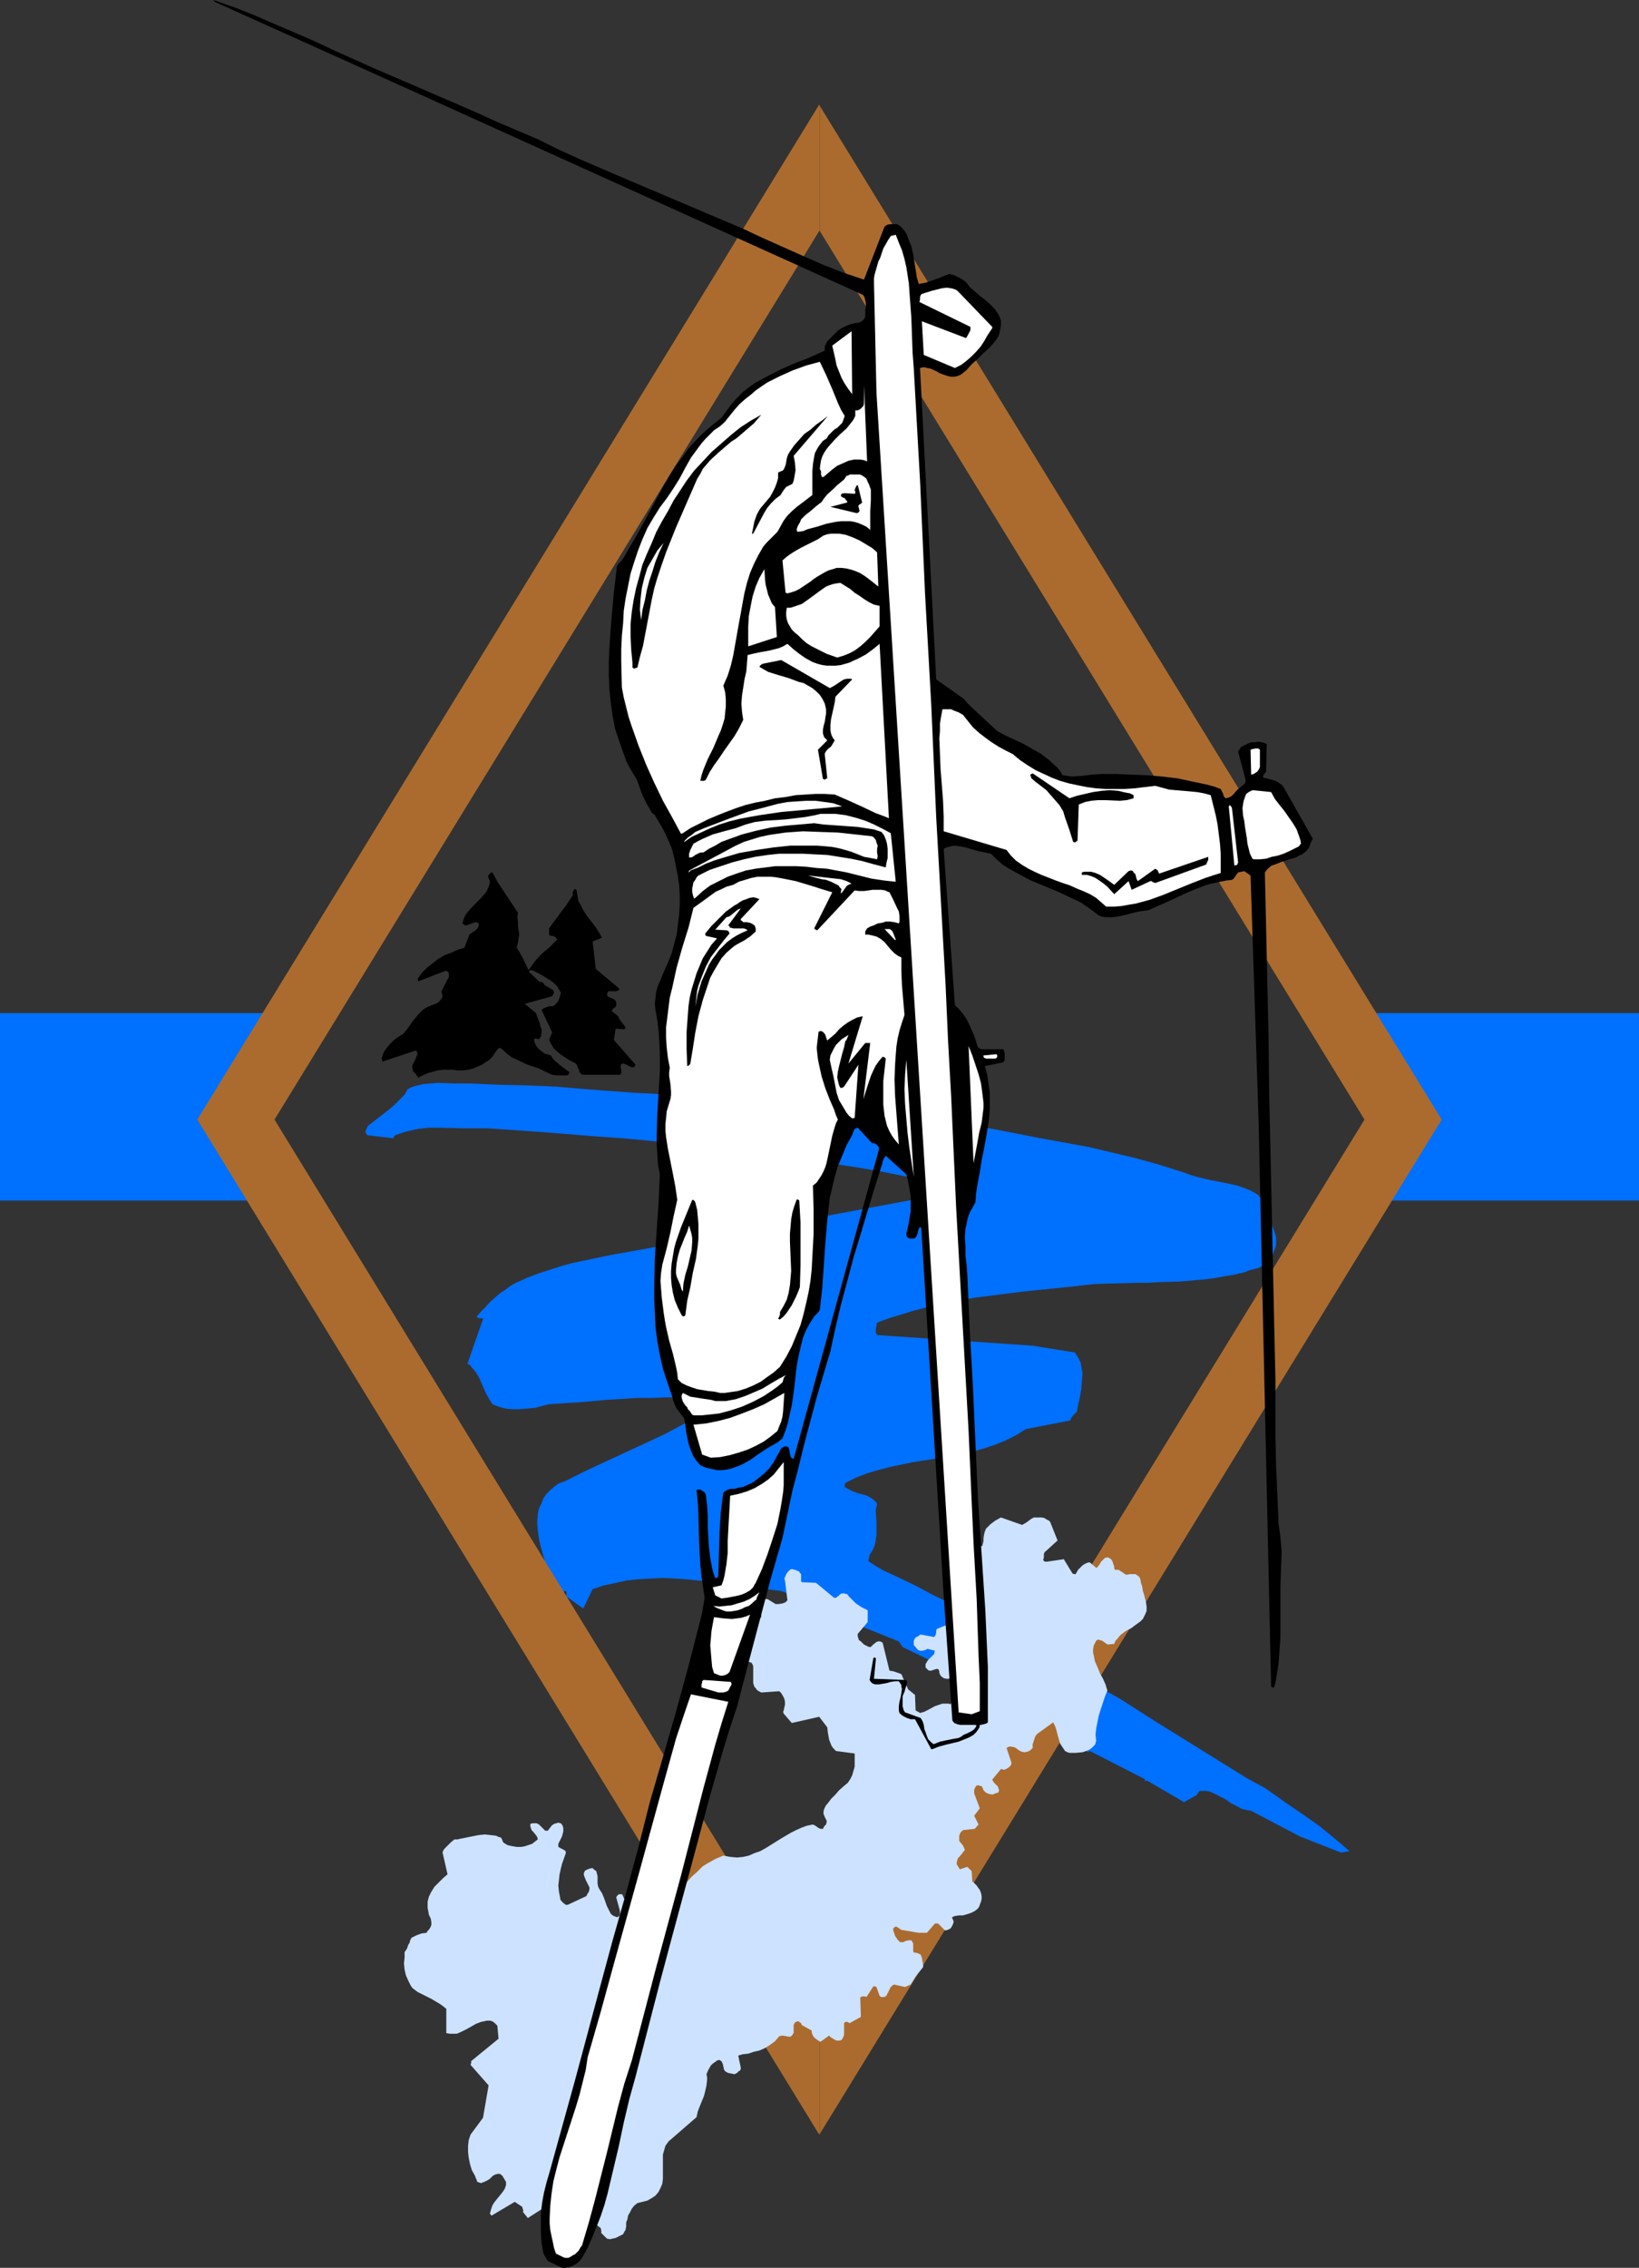
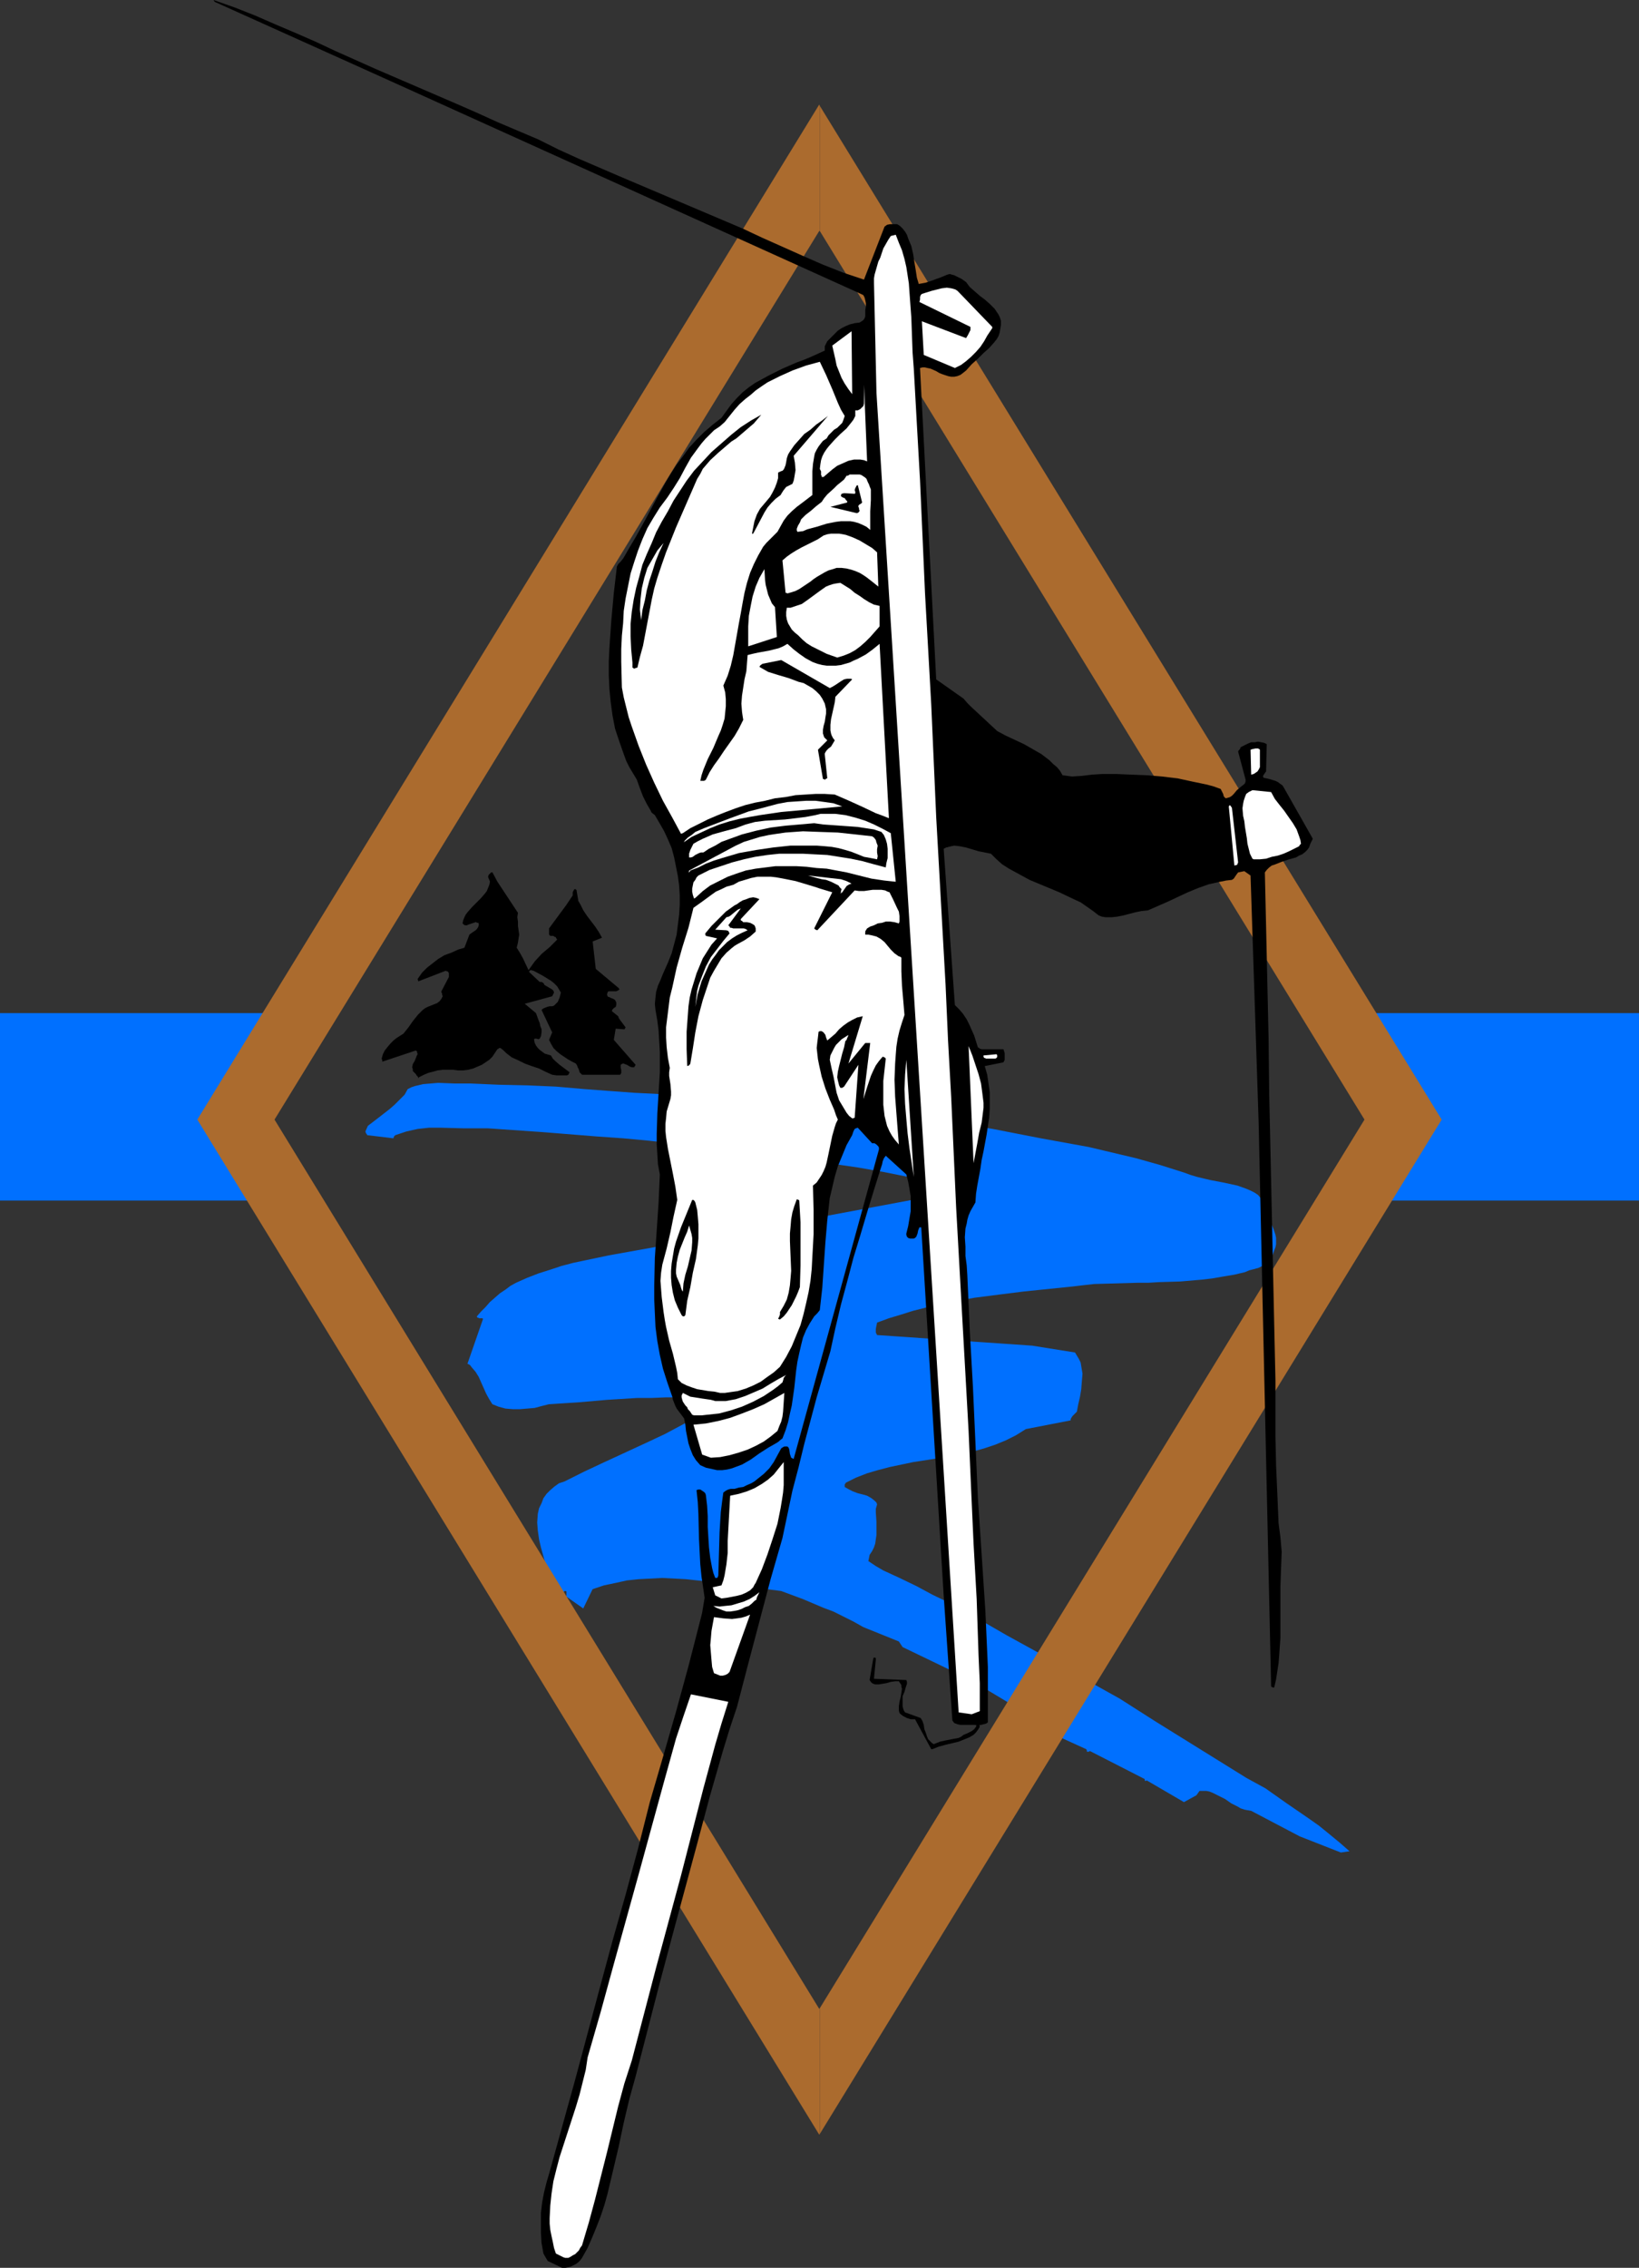
<svg xmlns="http://www.w3.org/2000/svg" xmlns:ns1="http://sodipodi.sourceforge.net/DTD/sodipodi-0.dtd" xmlns:ns2="http://www.inkscape.org/namespaces/inkscape" version="1.0" width="112.581mm" height="155.711mm" id="svg53" ns1:docname="Skier - Falling.wmf">
  <rect width="100%" height="100%" fill="#333333" stroke="none" />
  <ns1:namedview id="namedview53" pagecolor="#ffffff" bordercolor="#000000" borderopacity="0.25" ns2:showpageshadow="2" ns2:pageopacity="0.0" ns2:pagecheckerboard="0" ns2:deskcolor="#d1d1d1" ns2:document-units="mm" />
  <defs id="defs1">
    <pattern id="WMFhbasepattern" patternUnits="userSpaceOnUse" width="6" height="6" x="0" y="0" />
  </defs>
  <path style="fill:#0070ff;fill-opacity:1;fill-rule:evenodd;stroke:none" d="m 356.012,262.909 h 69.489 v 48.639 H 356.012 Z" id="path1" />
  <path style="fill:#0070ff;fill-opacity:1;fill-rule:evenodd;stroke:none" d="m 0,262.909 h 69.489 v 48.639 H 0 Z" id="path2" />
  <path style="fill:#0070ff;fill-opacity:1;fill-rule:evenodd;stroke:none" d="m 348.094,480.734 2.262,-0.323 -2.586,-2.262 -2.747,-2.262 -2.586,-2.101 -2.747,-1.939 -5.656,-3.878 -5.495,-3.878 -5.01,-2.747 -4.686,-2.909 -9.373,-5.817 -9.373,-5.817 -9.373,-5.979 -9.858,-5.494 -9.858,-5.656 -9.696,-5.332 -9.535,-5.494 -2.424,-1.454 -2.586,-1.293 -4.686,-2.262 -2.101,-1.131 -2.101,-1.131 -4.363,-2.101 -4.202,-1.939 -1.939,-1.131 -1.939,-1.293 0.323,-1.616 0.646,-0.97 0.485,-0.97 0.323,-0.97 0.162,-1.131 0.162,-1.131 v -1.131 -2.262 l -0.162,-2.424 v -0.97 l 0.323,-1.131 -0.162,-0.485 -0.485,-0.485 -0.808,-0.646 -1.131,-0.646 -1.131,-0.323 -1.293,-0.323 -1.293,-0.485 -0.97,-0.485 -1.131,-0.646 v -0.323 -0.323 l 0.323,-0.485 2.586,-1.293 2.909,-1.131 2.747,-0.808 3.07,-0.808 3.07,-0.646 3.07,-0.646 6.303,-0.97 6.141,-1.131 3.07,-0.646 2.909,-0.808 2.909,-0.97 2.747,-1.131 2.586,-1.293 1.293,-0.808 1.293,-0.808 11.635,-2.262 v -0.323 l 0.162,-0.323 0.323,-0.485 0.485,-0.485 0.646,-0.646 0.323,-1.778 0.485,-2.101 0.323,-1.939 0.162,-2.101 0.162,-1.939 -0.162,-0.97 -0.162,-0.97 -0.162,-0.97 -0.485,-0.97 -0.485,-0.808 -0.485,-0.808 -11.151,-1.778 -40.239,-2.747 -0.162,-0.323 -0.162,-0.323 v -0.97 l 0.162,-0.808 0.162,-0.808 3.07,-1.131 3.232,-0.97 3.07,-0.97 3.232,-0.808 3.07,-0.808 3.232,-0.646 6.464,-1.131 6.303,-0.808 6.464,-0.808 6.303,-0.646 6.303,-0.646 2.747,-0.323 2.909,-0.323 5.656,-0.162 5.656,-0.162 h 2.747 l 2.747,-0.162 5.495,-0.162 5.656,-0.485 2.747,-0.323 2.747,-0.485 2.909,-0.485 2.747,-0.646 1.131,-0.485 1.293,-0.323 1.131,-0.323 0.97,-0.485 0.97,-0.646 0.808,-0.646 0.485,-0.808 0.485,-0.97 0.323,-0.97 0.323,-0.808 0.162,-0.808 v -0.808 -0.808 l -0.162,-0.808 -0.485,-1.454 -1.131,-2.747 -0.485,-1.454 -0.485,-1.454 -0.485,-1.293 -0.646,-0.97 -0.808,-0.97 -0.97,-0.646 -0.97,-0.485 -1.131,-0.485 -2.262,-0.808 -3.717,-0.808 -3.394,-0.646 -3.394,-0.808 -1.616,-0.485 -1.778,-0.646 -6.141,-1.939 -6.303,-1.778 -6.141,-1.454 -6.141,-1.454 -12.443,-2.262 -12.443,-2.424 -6.787,-1.131 -6.787,-0.97 -6.626,-0.97 -6.787,-0.808 -13.575,-1.616 -13.251,-1.454 -6.626,-0.646 -6.626,-0.485 -12.928,-0.646 -12.928,-0.646 -6.626,-0.485 -6.464,-0.485 -3.717,-0.323 -3.717,-0.323 -7.434,-0.323 -7.434,-0.162 -7.272,-0.323 h -4.202 l -4.202,-0.162 -1.939,0.162 -1.939,0.162 -2.101,0.485 -0.97,0.323 -0.97,0.485 -0.808,1.454 -1.293,1.293 -1.293,1.293 -1.293,1.131 -2.909,2.262 -2.747,2.101 -0.646,1.454 0.162,0.485 0.162,0.162 0.162,0.323 6.787,0.808 0.162,-0.485 0.323,-0.323 1.454,-0.485 1.454,-0.485 1.454,-0.323 1.454,-0.323 2.909,-0.323 h 3.07 l 6.141,0.162 h 3.07 3.07 l 14.059,0.97 14.059,1.131 6.949,0.485 6.949,0.646 6.949,0.808 7.111,0.97 6.626,0.808 6.787,0.97 13.413,1.454 6.626,0.97 6.626,0.97 6.464,1.131 6.464,1.293 1.939,0.323 1.616,0.162 3.555,0.808 6.787,1.778 v 0.485 l -66.581,12.443 -6.303,1.131 -6.141,0.97 -6.303,1.131 -6.303,1.131 -6.141,1.293 -3.07,0.646 -3.07,0.808 -2.909,0.97 -3.07,0.97 -2.909,1.131 -2.909,1.293 -1.454,0.808 -1.293,0.97 -1.454,0.97 -1.293,1.131 -1.293,1.131 -1.131,1.293 -1.131,1.131 -1.131,1.293 0.162,0.323 h 0.162 l 0.323,0.162 h 0.485 0.323 l 0.162,0.162 -4.04,11.635 0.646,0.323 0.485,0.646 0.97,1.131 0.808,1.293 0.646,1.454 1.293,2.909 0.808,1.454 0.808,1.293 1.616,0.646 1.778,0.485 1.939,0.162 h 1.778 l 1.939,-0.162 1.939,-0.162 1.778,-0.485 1.939,-0.485 7.595,-0.485 7.434,-0.646 7.757,-0.485 h 3.717 l 3.878,-0.162 h 3.555 l 3.717,-0.323 h 1.778 l 1.778,0.162 1.616,0.323 1.778,0.323 -0.162,0.485 -0.162,0.485 -2.262,1.454 -2.262,1.293 -4.848,2.747 -4.848,2.585 -5.171,2.424 -10.504,4.848 -5.171,2.424 -5.171,2.585 -1.454,0.485 -1.131,0.808 -1.131,0.97 -0.97,0.97 -0.808,1.131 -0.485,1.293 -0.646,1.293 -0.323,1.454 -0.162,2.262 0.162,2.101 0.323,2.262 0.485,2.101 1.131,4.04 1.293,4.363 0.646,1.131 0.485,0.97 0.646,0.97 0.646,0.808 h 0.162 0.323 l 0.162,-0.323 0.323,-0.323 0.323,-0.323 h 0.323 l 0.162,0.162 v 0.162 0.323 0.485 0.323 l 4.363,3.07 2.424,-5.009 2.909,-0.97 3.07,-0.646 2.909,-0.646 3.07,-0.323 3.07,-0.162 3.07,-0.162 3.07,0.162 3.07,0.162 5.979,0.646 6.303,0.808 6.141,0.808 6.303,0.808 5.656,2.101 5.333,2.262 2.586,0.97 2.586,1.293 2.586,1.293 2.586,1.454 9.211,3.717 0.97,1.454 4.363,2.101 4.363,2.101 4.363,2.101 4.202,2.262 4.202,2.262 4.04,2.424 4.04,2.424 4.04,2.262 1.293,2.747 12.767,5.817 0.162,0.323 v 0.323 h 0.485 l 0.323,-0.162 14.221,7.272 v 0.162 0.162 l 0.162,0.162 h 0.162 l 0.162,-0.162 9.696,5.656 3.232,-1.778 0.808,-1.131 h 0.97 0.808 l 0.808,0.162 0.808,0.323 1.616,0.808 1.616,0.808 1.616,1.131 1.616,0.808 0.808,0.485 0.97,0.323 0.808,0.162 0.97,0.162 12.605,6.625 z" id="path3" />
  <path style="fill:#ab6b2e;fill-opacity:1;fill-rule:evenodd;stroke:none" d="m 212.832,521.131 v 32.641 L 374.273,290.541 212.832,27.47 V 59.95 L 354.235,290.541 Z" id="path4" />
  <path style="fill:#ab6b2e;fill-opacity:1;fill-rule:evenodd;stroke:none" d="M 212.832,59.95 V 27.47 l -0.162,-0.323 -161.442,263.394 161.442,263.394 0.162,-0.162 v -32.641 l -0.162,0.162 L 71.267,290.541 212.67,59.95 Z" id="path5" />
-   <path style="fill:#cce2ff;fill-opacity:1;fill-rule:evenodd;stroke:none" d="m 205.075,407.371 -0.646,0.646 -0.323,0.485 -0.323,0.808 -0.162,0.323 0.162,0.485 0.646,5.171 -0.162,0.162 -0.323,0.323 -0.323,0.162 -0.485,0.162 -0.97,0.162 h -0.808 l -2.101,-1.293 h -0.97 -1.131 l -0.485,0.162 -0.485,0.162 -0.485,0.323 -0.323,0.485 v 0.485 0.485 l 0.323,0.323 0.162,0.485 0.485,0.323 0.485,0.162 0.323,0.323 0.485,0.323 v 0.323 0.162 l -0.162,0.323 -7.757,3.878 -0.162,1.616 v 1.778 l 0.162,0.808 0.162,0.808 0.485,0.97 0.485,0.646 4.202,1.131 0.323,0.485 0.162,0.485 v 1.131 0.97 1.131 1.131 l 0.162,0.485 0.162,0.485 0.323,0.323 0.323,0.485 0.485,0.323 0.646,0.323 4.686,-0.323 0.323,0.323 0.162,0.162 0.485,0.808 0.323,0.646 0.162,0.808 v 0.808 l -0.162,0.646 -0.162,0.808 -0.162,0.323 0.162,0.485 2.101,2.424 7.111,-1.616 2.101,2.747 0.162,1.454 0.323,1.778 0.323,0.808 0.323,0.808 0.485,0.646 0.646,0.646 4.848,0.646 v 2.424 0.97 l -0.323,1.131 -0.323,1.131 -0.485,0.97 -0.646,0.97 -0.97,0.808 -1.293,1.131 -0.97,1.131 -1.131,1.131 -0.97,1.293 -0.323,0.323 -0.162,0.323 -0.323,0.646 -0.162,0.646 v 0.646 l 0.323,0.808 0.323,0.646 0.162,0.323 v 0.323 l -0.162,0.646 -0.485,0.485 -0.323,0.646 h -0.323 -0.323 l -0.646,-0.323 -0.646,-0.485 -0.646,-0.323 -1.616,0.323 -1.293,0.485 -1.454,0.646 -1.293,0.646 -2.747,1.616 -2.586,1.616 -1.293,0.808 -1.454,0.808 -1.454,0.485 -1.454,0.646 -1.454,0.323 -1.616,0.162 -1.778,-0.162 -1.778,-0.323 -1.939,0.808 -1.778,0.97 -1.616,0.97 -1.454,1.454 -1.454,1.293 -1.293,1.454 -1.293,1.454 -1.131,1.454 -2.909,-2.262 -0.162,-0.485 v -0.323 l -0.162,-0.323 -0.485,-0.162 h -0.646 -0.485 -0.646 l -0.97,0.485 -1.131,0.485 -0.97,0.646 -1.131,0.646 -0.97,0.485 -0.646,0.162 -0.646,0.162 -0.485,0.323 -0.162,0.162 v 0 l -0.162,0.323 v 0.485 l -0.162,0.323 -0.162,0.162 -0.162,0.162 h -0.162 -0.162 l -0.323,-0.323 -0.162,-0.485 -0.162,-0.323 -0.162,-0.162 h -0.162 -0.323 -0.323 l -0.323,0.323 -0.162,0.162 -0.162,0.323 0.97,3.555 v 0.323 0.485 l -0.162,0.485 -0.323,0.162 -0.162,0.162 -0.485,-0.162 -0.485,-0.162 -0.485,-0.323 -0.323,-0.323 -0.485,-0.97 -0.485,-0.97 -0.808,-2.262 -0.485,-1.131 -0.646,-0.97 -0.323,-0.646 -0.162,-0.808 v -1.293 -0.646 l -0.162,-0.646 -0.162,-0.646 -0.646,-0.485 -0.162,-0.162 -0.162,-0.162 h -0.162 v 0 l -0.646,0.162 -0.485,0.162 -0.646,0.323 -0.323,0.646 v 0.485 l 0.162,0.485 0.323,0.808 0.485,0.97 0.485,0.97 v 0.485 l -0.162,0.646 -0.323,0.485 -0.323,0.646 -4.848,2.262 h -0.323 -0.162 l -0.646,-0.485 -0.485,-0.485 -0.323,-0.485 v -0.323 l -0.323,-1.616 -0.162,-1.616 0.162,-1.454 0.162,-1.454 0.323,-1.454 0.323,-1.293 0.97,-2.747 v -0.323 l -0.162,-0.323 -1.778,-0.97 v -0.808 l 0.323,-0.646 0.646,-1.293 0.162,-0.646 0.162,-0.646 v -0.808 l -0.162,-0.646 -0.323,-0.485 -0.162,-0.162 h -0.162 l -0.485,-0.162 -0.485,0.162 -0.646,0.162 -0.162,0.162 -0.323,0.162 -1.131,1.454 h -0.323 -0.323 l -0.323,-0.323 -0.323,-0.323 -0.323,-0.323 -0.323,-0.323 -0.323,-0.323 -0.323,-0.162 -0.323,-0.162 h -0.97 l -0.646,0.162 v 0.646 l 0.162,0.485 0.162,0.485 0.323,0.323 0.808,0.97 0.323,0.485 0.162,0.646 -0.646,0.485 -0.808,0.646 -0.97,0.323 -0.97,0.323 -0.97,0.162 h -1.131 l -0.97,-0.162 -0.808,-0.162 -0.646,-0.162 -0.485,-0.323 -0.323,-0.162 -0.323,-0.323 -0.162,-0.485 -0.323,-0.646 -0.646,-0.162 -0.646,-0.323 -1.454,-0.162 -1.454,-0.162 -1.616,0.162 -3.232,0.646 -1.616,0.323 -0.646,0.162 h -0.808 l -0.97,0.808 -0.808,0.808 -0.808,0.808 -0.323,0.485 -0.162,0.485 1.293,5.656 -1.131,0.97 -1.131,1.131 -1.131,1.131 -0.808,1.293 -0.646,1.293 -0.323,1.293 v 0.808 0.808 l 0.162,0.808 0.162,0.97 0.485,0.97 0.162,0.97 v 0.646 l -0.162,0.485 -0.162,0.323 -0.323,0.485 -0.485,0.485 v 0.162 l -0.162,0.162 -1.293,0.162 -1.293,0.485 -0.646,0.323 -0.646,0.323 -0.323,0.646 -0.162,0.646 -0.323,0.485 -0.162,0.485 -0.162,0.485 -0.646,0.97 v 1.454 l -0.162,1.454 0.162,1.616 0.323,1.454 0.646,1.454 0.323,0.646 0.323,0.646 0.485,0.646 0.646,0.485 0.646,0.485 0.646,0.323 1.939,0.97 0.97,0.485 0.808,0.485 1.616,0.97 0.646,0.485 0.808,0.646 v 6.302 l 0.808,0.162 h 0.646 0.646 0.646 l 1.131,-0.485 1.293,-0.646 2.586,-1.454 1.293,-0.485 0.808,-0.162 0.646,-0.162 h 0.323 0.485 l 0.646,0.162 0.646,0.485 0.646,0.646 0.323,3.393 -7.111,5.817 v 0.485 l -0.162,0.485 4.686,5.333 -1.454,8.403 -3.232,4.363 -0.485,1.454 -0.162,1.454 v 1.616 l 0.162,1.454 0.323,1.616 0.485,1.616 0.808,1.454 0.646,1.616 0.485,0.162 0.485,0.162 0.323,-0.162 0.485,-0.162 0.97,-0.485 0.485,-0.323 0.323,-0.323 0.485,-0.485 0.646,-0.323 0.646,-0.162 h 0.485 l 0.646,0.485 0.485,0.808 0.485,0.808 v 0.808 l -0.323,0.97 -0.646,0.97 -1.454,1.778 -0.646,0.808 -0.485,0.808 -0.323,0.97 -0.323,1.131 0.323,0.323 v 0.162 h 0.162 l 5.979,-3.555 1.939,1.293 0.162,0.646 0.162,0.323 -0.162,0.323 1.293,1.616 5.818,-3.717 0.162,0.485 0.162,0.485 -0.162,1.131 -0.323,0.97 -0.162,1.131 v 0.162 l 0.162,0.162 0.162,0.323 0.485,0.323 0.485,0.162 h 0.485 0.485 l 0.97,-0.485 0.808,-0.485 0.97,-0.323 h 0.323 0.323 l 0.323,0.162 0.162,0.162 0.162,5.009 h 0.162 v 0.162 l 0.323,0.323 0.323,0.162 h 0.485 l 0.97,-0.323 0.808,-0.485 0.646,-0.485 0.162,-0.323 0.162,-0.646 -0.162,-0.485 -0.162,-0.646 0.323,-1.939 0.485,-0.162 h 0.162 l 0.323,0.162 2.101,1.616 0.162,0.646 v 0.646 l 1.454,1.454 0.808,0.162 0.646,-0.162 0.808,-0.162 0.646,-0.323 0.646,-0.323 0.646,-0.323 0.323,-0.646 0.323,-0.485 0.162,-0.97 v -0.97 l 0.323,-0.808 0.162,-0.97 0.485,-0.808 0.485,-0.97 0.646,-0.808 0.808,-0.646 1.293,-0.323 1.293,-0.323 1.131,-0.646 0.97,-0.646 0.808,-0.97 0.485,-0.97 0.485,-1.131 0.162,-1.293 v -2.585 -2.585 -1.131 l 0.323,-1.131 0.323,-1.131 0.808,-1.131 7.272,-6.302 v 0 l 0.323,-1.454 0.485,-1.293 1.131,-2.747 0.323,-1.293 0.323,-1.454 0.162,-1.454 v -0.646 l -0.162,-0.808 0.485,-1.131 0.646,-1.131 0.485,-0.485 0.485,-0.323 0.646,-0.485 0.646,-0.162 0.162,0.162 0.323,0.162 0.323,0.646 0.162,0.646 0.162,0.808 0.162,0.323 0.323,0.323 0.646,0.323 0.808,0.162 0.808,0.162 0.646,-0.323 0.162,-0.162 0.323,-0.323 0.323,-0.162 0.162,-0.323 v -0.485 l -0.646,-3.07 1.131,-0.323 1.454,-0.162 1.454,-0.485 1.454,-0.323 1.454,-0.646 1.293,-0.808 1.293,-0.97 1.131,-1.293 0.646,-0.162 h 0.162 l 1.939,0.323 0.323,-0.162 0.162,-0.162 0.162,-0.162 0.162,-0.323 0.162,-0.162 v -0.646 -0.646 -0.808 l 0.162,-0.323 0.162,-0.323 0.323,-0.162 0.485,-0.162 h 0.162 l 0.323,0.323 0.323,0.162 0.162,0.485 2.586,1.454 v 0.485 l 0.162,0.485 0.162,0.323 0.323,0.485 0.808,0.646 0.808,0.485 2.262,-1.616 0.485,0.485 0.808,0.485 0.646,0.323 h 0.485 0.485 l 0.162,-0.162 h 0.162 l 0.323,-0.485 0.323,-0.808 v -0.808 -2.262 l 0.162,-0.162 0.162,-0.162 h 0.485 l 0.646,0.323 2.909,-1.616 -0.162,-4.848 v -0.162 l 0.162,-0.162 0.485,-0.162 h 0.485 l 0.485,0.162 1.778,-2.747 h 0.485 l 0.323,0.162 0.808,2.262 0.162,0.162 0.162,0.162 h 0.485 0.485 l 0.485,-0.323 1.131,-2.262 0.162,-0.162 0.162,-0.162 0.485,-0.323 2.909,0.646 1.454,-0.646 1.293,-2.101 1.939,-2.424 v -0.646 l -0.162,-0.808 -0.162,-0.97 -0.323,-0.808 -0.323,-0.162 -0.323,-0.162 -0.485,-0.162 h -0.485 l -0.323,-0.323 v -0.323 -0.485 -0.485 -0.808 l -0.162,-0.323 -0.323,-0.485 h -0.323 -0.323 l -0.808,0.162 -0.646,0.323 h -0.485 -0.323 l -0.323,-0.323 -0.323,-0.323 -0.323,-0.485 -0.323,-0.485 -0.323,-0.97 -0.162,-0.485 v -0.485 l 0.162,-0.162 0.162,-0.162 0.323,-0.162 h 0.162 l 0.485,0.323 0.323,0.162 0.323,0.323 4.686,0.808 h 2.101 l 2.101,-2.424 h 0.323 0.485 l 1.616,1.616 0.162,0.162 h 0.323 l 0.485,-0.162 0.646,-0.323 0.323,-0.485 0.323,-0.646 0.162,-0.646 -0.162,-0.485 -0.162,-0.323 -0.162,-0.323 0.808,-0.323 1.131,-0.162 h 0.97 l 1.131,-0.323 0.97,-0.323 0.97,-0.485 0.808,-0.646 0.323,-0.485 0.162,-0.485 0.323,-0.808 0.162,-0.808 v -0.646 l -0.162,-0.808 -0.323,-0.808 -0.485,-0.646 -0.323,-0.485 -0.485,-0.485 -0.485,-0.485 h -0.162 v -0.162 l -0.162,-2.585 -1.131,-1.131 -1.939,0.646 -0.808,-1.293 v -0.485 l 0.162,-0.646 0.162,-0.485 0.485,-0.485 1.293,-1.616 -0.162,-0.485 -0.323,-0.646 -0.323,-0.485 -0.485,-0.485 -0.162,-0.323 v -0.485 -0.808 l 0.323,-0.808 0.646,-0.646 3.07,-0.323 0.97,-1.131 -1.131,-2.262 1.454,-1.939 -1.454,-3.878 v -0.485 -0.485 l 0.485,-0.97 0.485,-0.162 h 0.162 l 0.323,0.162 h 0.323 l 0.323,0.323 0.323,0.808 0.646,0.646 0.808,0.323 0.808,0.162 0.485,-0.162 0.323,-0.162 0.646,-0.162 0.162,-0.162 v 0 l 0.162,-0.485 -0.162,-0.485 -0.162,-0.485 -0.323,-0.323 -0.323,-0.323 -0.323,-0.323 -0.323,-0.485 -0.162,-0.323 2.262,-2.747 h 0.162 l 0.485,0.162 h 0.323 l 0.646,-0.323 0.485,-0.323 0.485,-0.485 0.162,-0.646 -1.293,-3.878 0.323,-0.162 0.323,-0.162 h 0.646 l 0.808,0.162 0.485,0.323 0.646,0.485 0.323,0.162 0.323,0.162 0.808,0.162 0.808,-0.162 0.323,-0.162 0.323,-0.162 0.485,-0.485 0.162,-0.162 v 0 -0.97 l 0.323,-0.97 0.323,-0.97 0.323,-0.485 0.323,-0.323 4.04,-2.909 0.485,0.97 0.323,0.97 0.323,1.293 0.323,1.131 0.323,1.131 0.646,0.97 0.323,0.485 0.323,0.485 0.646,0.323 0.485,0.162 h 0.808 0.808 l 1.778,-0.162 0.97,-0.323 0.808,-0.323 0.646,-0.485 0.485,-0.485 0.323,-0.323 0.162,-0.323 v -0.323 l 0.162,-0.323 -0.162,-1.616 0.162,-1.616 0.323,-1.616 0.323,-1.616 0.485,-1.616 1.131,-3.393 0.646,-1.616 -0.485,-1.616 -0.646,-1.454 -0.808,-1.454 -0.646,-1.616 -0.646,-1.454 -0.323,-1.616 -0.162,-0.646 v -0.808 l 0.162,-0.97 0.323,-0.646 0.323,-0.646 0.162,-0.162 v 0 l 0.485,-0.162 0.323,0.162 0.646,0.162 0.646,0.485 0.646,0.485 1.778,-0.162 0.323,-0.808 0.485,-0.485 0.485,-0.646 0.485,-0.485 1.293,-0.97 1.293,-0.646 1.293,-0.97 1.131,-0.808 0.646,-0.646 0.323,-0.646 0.323,-0.646 0.323,-0.808 v -1.131 l -0.162,-1.131 -0.485,-1.939 -0.323,-0.97 -0.162,-1.131 -0.323,-0.97 -0.162,-0.97 -0.323,-0.646 -0.485,-0.323 -0.162,-0.162 -0.323,-0.162 h -0.808 -0.646 l -0.97,0.162 -1.939,-1.293 h -0.485 -0.485 l -0.162,-0.485 v -0.323 l -0.323,-0.97 -0.162,-0.485 -0.323,-0.485 -0.485,-0.323 -0.485,-0.162 -0.646,0.162 -0.323,0.323 -0.646,0.646 -0.485,0.808 -0.646,0.808 -0.323,-0.162 -0.162,-0.162 -0.97,-0.808 -0.162,-0.162 -0.323,-0.162 -0.646,0.162 -0.646,0.323 -0.485,0.323 -0.323,0.323 -0.808,0.808 -0.646,1.131 h -0.323 l -0.485,-0.162 -2.262,-3.717 -4.363,0.646 h -0.323 -0.162 l -0.323,-0.162 -0.162,-0.323 v -0.162 l 0.162,-0.323 v -0.97 l 0.162,-0.485 3.394,-3.07 -1.939,-4.848 -0.323,-0.323 -0.646,-0.323 -0.485,-0.323 -0.646,-0.162 h -0.808 -0.646 -0.646 l -0.646,0.323 -0.646,0.485 -0.646,0.485 -1.131,0.646 -5.495,-1.939 -1.454,0.808 -0.646,0.485 -0.646,0.485 -0.646,0.646 -0.485,0.485 -0.323,0.808 -0.162,0.646 -0.162,0.97 v 0.808 l -0.162,0.646 -0.162,0.646 h -0.162 -0.162 l -0.323,-0.323 -0.323,-0.323 h -0.162 l -0.162,-0.162 h -0.646 l -0.485,0.162 -0.485,0.162 -0.485,0.485 -0.97,0.808 -0.808,0.646 -0.162,0.646 -0.162,0.808 -3.232,2.424 -0.323,0.808 -0.162,1.131 v 0.97 l 0.162,0.97 0.646,0.323 1.131,0.485 0.323,0.162 0.162,0.162 1.778,2.909 -0.162,0.485 -0.162,0.485 -0.646,0.808 -1.454,1.616 0.485,2.909 -4.848,1.939 -0.162,0.485 v 0.485 l -0.162,0.646 -0.162,0.162 -0.162,0.323 -3.555,-0.646 -0.323,0.162 -0.162,0.162 -0.162,0.162 -0.485,0.162 -0.323,0.323 -0.323,0.646 v 0.485 0.646 l 1.131,1.293 0.485,0.162 h 0.646 l 0.646,-0.162 0.646,-0.323 1.939,0.485 -0.162,0.485 v 0.323 l -0.808,0.808 -0.808,0.808 -0.323,0.485 -0.162,0.323 -0.162,0.162 v 0.323 0.646 l 0.162,0.162 0.323,0.323 0.162,0.162 0.323,0.162 h 0.323 0.162 l 0.485,-0.162 0.485,-0.162 0.646,-0.162 0.162,0.162 h 0.162 l 0.162,0.485 v 0.323 l 0.162,0.485 0.323,0.485 0.646,0.485 0.646,0.162 h 0.646 l 0.646,-0.162 h 0.808 l 0.646,0.162 h 0.646 l 0.646,0.323 0.323,0.323 0.323,0.646 0.323,0.646 0.323,1.454 0.162,1.454 v 0 l -0.162,0.162 0.162,0.162 h -0.162 v 0 h -0.323 l -0.162,-0.162 -0.323,-0.162 -0.485,-0.162 -0.323,-0.323 -0.162,-0.162 h -0.323 l -0.485,0.162 -0.323,0.162 -1.293,2.101 -0.485,-0.162 h -0.485 -1.131 l -0.97,0.323 -0.97,0.323 -1.778,0.97 -0.97,0.485 -1.131,0.323 -0.485,-0.323 -0.646,-0.323 -0.162,-4.04 -1.778,-1.454 -1.454,-3.232 -0.162,-0.485 -0.323,-0.323 -0.97,-0.323 -0.485,-0.162 -0.485,-0.162 -0.97,-0.162 -1.778,-7.272 -0.323,-0.162 -0.323,-0.162 h -0.485 l -0.485,0.162 -0.808,0.646 -0.646,0.646 h -0.485 l -0.323,-0.162 -0.97,-0.485 -0.808,-0.808 -0.485,-0.323 -0.162,-0.485 -0.162,-0.485 v -0.646 l 2.586,-3.07 v -3.07 l -1.616,-0.808 -1.454,-0.97 -1.131,-1.131 -0.646,-0.646 -0.485,-0.646 h -0.323 l -0.323,-0.162 h -0.323 -0.485 l -0.485,0.323 -0.323,0.323 -0.646,0.485 h -0.162 -0.323 l -4.686,-3.878 -3.555,-0.162 -0.323,-0.162 v -0.162 -0.485 -0.485 -0.808 l -0.323,-0.323 -0.162,-0.323 -0.323,-0.162 -0.485,-0.162 -0.162,-0.162 h -0.323 l -0.485,-0.162 h -0.323 z" id="path6" />
  <path style="fill:#000000;fill-opacity:1;fill-rule:evenodd;stroke:none" d="m 242.082,453.909 1.616,-0.646 1.778,-0.485 3.394,-0.808 1.616,-0.646 0.808,-0.323 0.646,-0.323 0.808,-0.485 0.646,-0.646 0.485,-0.646 0.485,-0.808 -0.323,-1.293 -0.485,-1.454 -0.646,-1.131 -0.808,-1.131 -0.808,-1.131 -0.97,-0.97 -0.808,-0.808 -1.131,-0.808 h -0.162 v 0.162 l -0.162,0.323 0.162,0.485 0.323,0.485 0.323,0.162 0.323,0.162 4.363,6.302 -0.162,0.646 -0.485,0.646 -0.646,0.485 -1.293,0.646 -0.808,0.323 -0.646,0.485 -0.646,0.323 -1.778,0.323 -1.616,0.323 -1.454,0.323 -1.616,0.646 -0.485,-0.323 -0.323,-0.323 -0.646,-0.646 -0.323,-0.808 -0.323,-0.97 -0.323,-0.808 -0.162,-1.131 -0.323,-0.97 -0.485,-0.808 -3.555,-1.293 -0.485,-0.162 -0.323,-0.485 -0.162,-0.485 -0.162,-0.646 v -2.101 -0.485 l 0.485,-1.131 0.323,-1.131 0.323,-0.97 v -0.485 l -0.162,-0.485 -8.403,-0.323 0.485,-5.009 v -0.323 l -0.162,-0.162 h -0.323 l -0.162,0.162 -0.97,5.656 0.323,0.485 0.323,0.323 0.323,0.162 0.485,0.162 h 0.97 l 0.97,-0.162 0.97,-0.162 1.131,-0.323 1.131,-0.162 h 0.97 l 0.323,0.485 0.323,0.485 v 0.485 l 0.162,0.485 -0.162,1.131 -0.162,0.97 -0.323,1.293 -0.162,1.131 v 0.646 0.485 l 0.162,0.646 0.323,0.323 0.646,0.485 0.97,0.485 0.97,0.323 h 0.485 0.646 l 4.202,7.756 z" id="path7" />
  <path style="fill:#000000;fill-opacity:1;fill-rule:evenodd;stroke:none" d="m 108.759,279.553 1.293,-0.646 1.131,-0.485 1.293,-0.323 1.131,-0.323 1.293,-0.162 h 1.293 1.454 l 1.293,0.162 h 1.293 l 1.293,-0.162 1.293,-0.323 1.131,-0.485 1.131,-0.485 0.97,-0.646 0.97,-0.646 0.808,-0.808 0.323,-0.485 0.323,-0.485 0.323,-0.485 0.323,-0.485 0.323,-0.162 0.162,-0.162 h 0.323 l 0.808,0.646 0.646,0.646 1.454,1.131 1.778,0.808 1.616,0.808 1.778,0.646 1.939,0.646 1.616,0.808 1.778,0.808 1.131,0.162 h 0.808 0.808 0.97 0.162 l 0.323,-0.162 0.162,-0.323 0.162,-0.323 -1.293,-0.97 -1.293,-0.97 -1.131,-0.97 -0.646,-0.646 -0.485,-0.808 -1.616,-0.485 -0.646,-0.485 -0.646,-0.485 -0.485,-0.485 -0.485,-0.646 -0.323,-0.646 -0.162,-0.808 v -0.162 l 0.162,-0.162 h 0.485 l 0.485,0.162 0.323,-0.162 0.323,-0.646 0.162,-0.97 v -0.808 l -0.323,-0.808 -0.162,-0.808 -0.323,-0.808 -0.646,-1.778 -2.909,-2.424 7.111,-1.939 0.162,-0.323 0.162,-0.323 0.162,-0.323 -0.162,-0.485 -0.323,-0.323 -1.939,-1.131 -0.162,-0.162 v -0.162 l -0.323,-0.323 -0.323,-0.162 h -0.485 l -2.747,-2.585 v -0.162 l 0.162,-0.162 0.162,-0.162 h 0.162 l 0.646,0.162 0.323,0.162 2.101,1.131 2.101,1.293 0.808,0.646 0.808,0.808 0.485,0.808 0.485,0.808 -0.323,1.293 -0.485,1.131 -0.323,0.323 -0.323,0.323 -0.323,0.323 -0.485,0.162 h -0.646 l -0.646,0.162 -0.808,0.323 -0.323,0.162 -0.323,0.323 2.747,5.817 -0.808,1.939 0.485,0.97 0.646,1.131 0.808,0.808 0.97,0.808 0.97,0.646 0.97,0.646 1.131,0.646 0.97,0.485 0.323,0.485 0.162,0.485 0.323,0.646 0.162,0.646 0.162,0.162 0.162,0.162 0.323,0.323 h 9.858 l 0.162,-0.162 0.162,-0.323 v -0.646 l -0.162,-0.808 v -0.646 l 0.485,-0.323 h 0.323 l 0.323,0.162 0.485,0.162 0.808,0.485 0.485,0.162 h 0.485 0.162 v -0.162 l 0.162,-0.162 0.162,-0.323 -5.656,-6.464 0.485,-2.909 2.101,0.162 h 0.162 l 0.162,-0.162 v -0.162 l 0.162,-0.162 -0.485,-0.646 -0.485,-0.646 -0.485,-0.646 -0.323,-0.485 -0.162,-0.485 -1.616,-1.293 v -0.162 l 0.162,-0.323 0.323,-0.323 0.485,-0.323 0.162,-0.485 v -0.646 l -0.323,-0.646 -0.485,-0.323 -0.485,-0.162 -0.646,-0.323 h -0.162 l -0.162,-0.162 -0.162,-0.485 0.162,-0.485 v -0.162 l 0.323,-0.162 h 1.939 l 0.323,-0.162 0.323,-0.162 0.162,-0.162 -0.162,-0.323 -5.979,-5.009 -0.808,-7.11 2.424,-0.97 -0.808,-1.454 -0.97,-1.454 -2.101,-2.747 -0.97,-1.454 -0.808,-1.616 -0.485,-0.808 -0.162,-0.97 -0.162,-0.97 -0.162,-0.97 h -0.162 v 0 -0.162 h -0.162 -0.162 l -0.162,0.162 -0.162,0.323 -0.162,0.323 v 0.808 l -1.616,2.424 -4.525,6.14 v 1.616 l 0.162,0.162 0.162,0.162 h 0.323 0.485 l 0.162,0.162 0.323,0.162 h 0.162 v 0.162 l 0.323,0.485 -1.939,1.939 -2.101,1.778 -1.778,1.939 -0.808,1.131 -0.808,1.131 -1.454,-3.07 -0.808,-1.454 -0.808,-1.293 0.323,-1.293 0.162,-1.131 0.162,-0.97 -0.162,-1.131 -0.162,-1.131 v -1.131 l -0.162,-1.131 0.162,-1.131 -5.333,-8.08 -1.293,-2.424 h -0.323 l -0.323,0.323 -0.323,0.323 -0.162,0.485 0.162,0.485 0.162,0.323 0.162,0.485 -0.162,0.808 -0.323,0.808 -0.323,0.808 -0.485,0.646 -1.131,1.293 -2.262,2.262 -1.131,1.293 -0.485,0.646 -0.323,0.646 -0.323,0.808 -0.162,0.808 0.323,0.323 0.323,0.162 h 0.485 l 0.323,-0.162 0.97,-0.323 0.97,-0.323 h 0.162 l 0.162,0.162 h 0.323 l 0.162,0.162 v 0.485 l -0.162,0.485 -0.323,0.485 -0.323,0.323 -0.97,0.646 -0.646,0.485 -1.293,3.393 -1.616,0.485 -1.778,0.808 -1.778,0.646 -1.616,0.97 -1.454,1.131 -1.454,1.131 -1.293,1.293 -1.131,1.616 v 0.162 l 0.162,0.485 7.111,-2.747 0.323,0.162 h 0.162 l 0.162,0.162 0.162,0.323 v 0.646 0.323 l -1.939,3.717 v 0.323 l 0.162,0.162 v 0.323 l 0.162,0.485 -0.323,0.646 -0.485,0.646 -0.646,0.485 -0.808,0.323 -1.616,0.646 -0.646,0.323 -0.646,0.485 -1.293,1.293 -1.293,1.616 -1.131,1.616 -1.293,1.616 -1.778,1.131 -0.808,0.646 -0.808,0.808 -0.808,0.97 -0.646,0.808 -0.485,0.97 -0.323,1.131 0.162,0.485 v 0.162 0.162 l 8.727,-2.909 0.323,0.323 v 0.323 l 0.162,0.323 -0.162,0.162 -0.323,0.808 -0.323,0.808 -0.485,0.808 -0.162,0.808 0.162,0.485 v 0.485 l 0.323,0.323 0.485,0.485 0.162,0.323 0.323,0.323 0.162,0.323 h 0.162 z" id="path8" />
  <path style="fill:#000000;fill-opacity:1;fill-rule:evenodd;stroke:none" d="m 145.928,588.515 h 0.808 l 0.808,-0.162 0.646,-0.162 0.646,-0.323 0.646,-0.323 0.646,-0.485 0.485,-0.485 0.485,-0.646 1.454,-2.585 1.131,-2.585 1.131,-2.747 1.131,-2.909 0.97,-2.909 0.808,-2.909 1.454,-6.14 1.454,-6.14 1.293,-6.14 1.454,-6.14 0.808,-2.909 0.808,-2.909 6.303,-24.4 3.232,-12.119 3.232,-11.958 3.232,-11.958 3.232,-12.119 3.394,-11.796 1.778,-5.817 1.939,-5.817 2.909,-11.15 2.909,-10.988 2.909,-10.988 3.07,-10.665 1.293,-6.14 1.293,-6.14 1.616,-6.14 1.454,-5.979 3.232,-12.119 3.555,-11.958 1.293,-5.979 1.454,-6.14 1.616,-5.979 1.616,-6.14 1.778,-5.817 1.778,-5.979 1.778,-5.817 1.778,-5.656 0.323,-0.97 0.162,-0.808 0.323,-0.808 0.485,-0.646 5.333,4.848 0.485,1.939 0.323,1.778 0.323,1.939 v 1.939 1.939 l -0.323,1.939 -0.323,1.939 -0.485,1.939 v 0.162 0.162 l 0.162,0.485 0.323,0.323 0.485,0.162 h 0.485 0.485 l 0.323,-0.162 0.323,-0.323 0.323,-0.808 0.162,-0.808 0.323,-0.808 h 0.485 l 5.818,95.5 2.262,32.48 0.485,0.646 0.808,0.323 0.808,0.162 h 0.97 1.778 0.97 l 0.808,0.162 0.808,-0.162 0.646,-0.162 0.646,-0.162 0.485,-0.323 v -7.11 -7.272 l -0.323,-7.272 -0.323,-7.272 -0.97,-14.705 -0.485,-7.272 -0.485,-7.272 -0.646,-14.543 -0.646,-14.382 -0.808,-14.382 -0.646,-14.543 -0.162,-2.585 -0.323,-2.424 v -2.424 l -0.162,-2.424 0.162,-2.262 0.323,-1.293 0.162,-0.97 0.323,-1.131 0.485,-1.131 0.646,-1.131 0.646,-1.131 0.162,-2.262 0.323,-2.101 0.808,-4.363 0.323,-2.262 0.485,-2.262 0.808,-4.363 0.646,-4.363 0.162,-2.262 v -2.262 -2.101 l -0.323,-2.262 -0.323,-2.262 -0.646,-2.262 4.848,-0.97 0.162,-0.323 0.162,-0.323 v -0.97 -0.808 l -0.323,-0.97 h -5.656 l -0.485,-0.162 -0.162,-0.162 -0.323,-0.162 -0.97,-3.07 -0.646,-1.454 -0.646,-1.454 -0.646,-1.293 -0.97,-1.454 -0.97,-1.131 -1.131,-1.131 -2.909,-40.559 0.646,-0.323 0.646,-0.162 0.646,-0.162 0.808,-0.162 1.454,0.162 1.616,0.323 3.232,0.97 1.616,0.323 1.616,0.323 1.454,1.454 1.454,1.293 1.778,1.131 1.778,0.97 1.778,0.97 1.778,0.97 3.878,1.616 3.878,1.616 3.717,1.778 1.778,0.808 1.616,1.131 1.616,1.131 1.454,1.131 0.808,0.323 0.97,0.162 h 1.616 l 1.454,-0.162 1.616,-0.323 3.07,-0.808 1.616,-0.323 1.616,-0.162 5.171,-2.262 5.171,-2.424 2.747,-1.131 2.747,-0.97 2.909,-0.646 1.616,-0.323 1.454,-0.162 0.485,-0.323 0.646,-0.97 0.485,-0.646 1.616,-0.323 1.616,1.131 2.101,64.152 3.232,145.917 v 0.323 l 0.162,0.162 0.323,0.162 h 0.323 l 0.485,-2.101 0.323,-2.101 0.323,-2.101 0.162,-2.101 0.323,-4.525 v -4.363 -9.049 l 0.162,-4.525 0.162,-4.363 -0.323,-3.717 -0.485,-3.717 -0.323,-7.595 -0.323,-7.433 -0.162,-7.272 v -14.705 l -0.162,-7.272 -0.162,-7.272 -0.323,-15.028 -0.646,-29.894 -0.323,-14.705 -0.162,-14.543 -0.323,-14.382 -0.162,-7.272 -0.162,-7.272 -0.323,-14.22 0.485,-0.646 0.646,-0.646 0.646,-0.485 0.97,-0.323 1.616,-0.646 0.97,-0.323 0.97,-0.323 1.778,-0.485 0.808,-0.485 0.808,-0.323 0.808,-0.646 0.485,-0.485 0.485,-0.646 0.323,-0.97 0.162,-0.323 0.162,-0.323 0.162,-0.323 0.162,-0.323 -7.595,-13.412 -0.323,-0.485 -0.485,-0.323 -0.646,-0.485 -0.646,-0.323 -1.616,-0.485 -1.454,-0.323 -0.162,-0.323 v -0.162 l 0.323,-0.485 0.323,-0.485 0.162,-0.162 v -0.323 l 0.162,-6.787 -0.646,-0.323 -0.808,-0.162 -0.808,-0.162 -0.808,0.162 h -0.97 l -0.808,0.323 -0.646,0.323 -0.646,0.323 -0.646,0.323 -0.162,0.485 -0.323,0.323 -0.162,0.323 1.939,7.272 v 0.485 l -0.162,0.485 -0.162,0.162 -0.162,0.162 -0.646,0.485 -1.131,0.97 -0.808,0.97 -0.485,0.485 -0.485,0.323 -0.485,0.162 -0.646,0.162 -0.162,-0.162 -0.323,-0.323 -0.162,-0.646 -0.323,-0.646 -0.323,-0.646 -1.778,-0.646 -1.778,-0.485 -3.878,-0.808 -3.717,-0.808 -4.04,-0.485 -3.878,-0.323 -4.04,-0.162 -3.878,-0.162 h -3.878 l -2.586,0.162 -2.586,0.323 -2.586,0.162 -1.131,-0.162 -1.293,-0.162 -0.646,-1.131 -0.808,-0.97 -0.97,-0.808 -0.97,-0.97 -2.101,-1.616 -2.262,-1.293 -2.262,-1.293 -2.424,-1.131 -2.424,-1.131 -2.101,-1.131 -2.262,-2.101 -2.262,-2.101 -2.262,-2.101 -0.97,-0.97 -0.97,-1.131 -7.111,-5.009 -4.202,-80.796 0.646,-0.162 h 0.646 l 0.646,0.162 0.808,0.162 1.454,0.646 0.808,0.485 0.808,0.323 1.454,0.485 0.808,0.162 h 0.808 l 0.808,-0.162 0.808,-0.323 0.646,-0.485 0.808,-0.646 1.454,-1.616 1.616,-1.454 1.454,-1.454 1.454,-1.293 1.293,-1.454 0.646,-0.808 0.485,-0.808 0.323,-0.97 0.162,-0.97 0.162,-0.97 v -1.131 l -0.323,-0.97 -0.323,-0.646 -0.97,-1.454 -1.293,-1.293 -1.293,-1.131 -0.646,-0.485 -0.646,-0.485 -1.293,-1.131 -1.293,-1.131 -0.97,-1.293 -1.131,-0.808 -1.293,-0.646 -0.646,-0.323 -0.646,-0.162 -0.485,-0.162 -0.646,0.162 -1.939,0.808 -0.97,0.323 -0.808,0.323 -1.939,0.646 -1.778,0.323 -0.485,-1.616 -0.323,-2.101 -0.323,-1.939 -0.323,-2.101 -0.485,-2.101 -0.808,-1.939 -0.323,-0.97 -0.485,-0.808 -0.646,-0.808 -0.646,-0.646 -0.485,-0.323 -0.323,-0.162 v 0 h -0.808 -0.97 l -0.808,0.162 -0.646,0.485 -5.333,13.735 -5.333,-1.778 -5.333,-2.101 -5.171,-2.262 -10.504,-4.686 -5.171,-2.424 -5.333,-2.262 -5.333,-2.262 -10.666,-4.525 -10.666,-4.525 -10.504,-4.525 -5.333,-2.424 -5.171,-2.585 -10.666,-4.525 -5.333,-2.424 -5.171,-2.262 L 108.113,22.461 97.608,17.937 87.104,13.25 81.933,10.827 76.762,8.564 71.429,6.302 66.257,4.04 60.924,1.939 55.43,0 55.753,0.485 98.093,19.553 223.498,76.271 l 0.646,0.323 0.323,0.646 0.162,0.646 0.162,0.808 v 0.808 l -0.162,0.97 v 1.616 l -0.162,0.485 -0.323,0.485 -0.485,0.323 -0.485,0.323 -1.293,0.162 -1.293,0.323 -1.131,0.485 -0.97,0.485 -0.97,0.646 -0.97,0.97 -1.778,1.778 -0.323,0.646 -0.323,0.646 v 0.485 0.646 l -3.555,1.616 -1.939,0.808 -1.778,0.646 -3.717,1.616 -3.555,1.778 -1.778,0.97 -1.778,0.97 -1.616,1.131 -1.616,1.293 -1.454,1.454 -1.454,1.616 -1.293,1.778 -1.293,1.778 -2.262,1.778 -2.262,1.939 -1.939,1.939 -1.939,2.101 -1.616,2.262 -1.616,2.101 -1.454,2.262 -1.454,2.424 -2.586,4.686 -2.586,4.848 -2.586,4.686 -1.454,2.424 -1.293,2.262 -0.485,0.808 -0.646,0.808 -0.646,0.646 -0.162,0.323 -0.162,0.323 -0.808,6.948 -0.646,7.11 -0.485,7.11 -0.162,3.393 v 3.555 l 0.162,3.555 0.323,3.393 0.485,3.555 0.646,3.393 1.131,3.393 1.131,3.232 0.646,1.778 0.808,1.616 0.97,1.616 0.97,1.616 0.808,2.262 0.808,2.101 0.97,1.939 1.131,1.939 v 0.162 l 0.323,0.323 0.646,0.485 1.131,1.939 1.293,2.262 0.97,2.101 0.97,2.262 0.646,2.424 0.485,2.424 0.485,2.424 0.323,2.424 0.162,2.585 v 2.424 l -0.162,2.585 -0.323,2.585 -0.323,2.585 -0.646,2.424 -0.646,2.424 -0.97,2.424 -0.646,1.454 -0.646,1.454 -0.646,1.616 -0.646,1.454 -0.485,1.616 -0.162,1.454 -0.162,1.616 0.162,1.616 0.485,2.747 0.323,2.585 0.162,2.747 0.162,2.747 v 5.333 l -0.646,10.665 -0.162,5.333 v 2.585 l 0.162,2.747 0.162,2.585 0.485,2.585 -0.323,7.272 -0.485,7.272 -0.485,7.11 -0.162,7.272 v 3.555 l 0.162,3.555 0.162,3.555 0.485,3.717 0.646,3.555 0.808,3.555 1.131,3.555 1.293,3.717 0.162,0.808 0.323,0.808 0.323,0.808 0.323,0.646 0.97,1.293 0.485,0.646 0.485,0.646 0.323,1.616 0.162,1.616 0.323,1.616 0.323,1.616 0.485,1.454 0.646,1.616 0.808,1.293 1.131,1.293 1.454,0.646 1.454,0.323 1.454,0.323 h 1.293 l 1.293,-0.162 1.293,-0.323 1.293,-0.485 1.293,-0.485 2.262,-1.293 2.262,-1.616 2.262,-1.454 2.262,-1.293 0.485,-0.323 0.323,-0.323 0.646,-0.485 0.808,-2.101 0.646,-2.101 0.485,-2.262 0.485,-2.101 0.646,-4.525 0.485,-4.525 0.323,-2.262 0.485,-2.262 0.485,-2.101 0.485,-1.939 0.808,-1.939 0.97,-1.778 1.131,-1.778 0.808,-0.808 0.646,-0.808 0.646,-5.817 0.808,-11.796 0.485,-5.656 0.323,-2.909 0.323,-2.909 0.646,-2.747 0.646,-2.747 0.808,-2.747 1.131,-2.747 1.131,-2.747 1.454,-2.585 0.162,-0.485 0.162,-0.485 0.162,-0.323 0.162,-0.323 0.323,-0.162 0.485,-0.162 3.717,4.04 h 0.323 0.323 l 0.485,0.323 0.485,0.485 0.162,0.323 v 0.485 l -22.14,80.311 -0.323,-0.162 -0.323,-0.162 -0.162,-0.485 -0.162,-0.485 -0.162,-1.131 -0.162,-0.485 -0.323,-0.323 h -0.808 l -0.323,0.162 -0.485,0.323 -0.97,1.778 -0.97,1.778 -1.131,1.616 -1.454,1.454 -1.616,1.293 -0.808,0.646 -0.808,0.485 -1.131,0.485 -0.97,0.485 -1.131,0.162 -1.131,0.323 h -0.97 l -0.646,0.162 -0.646,0.323 -0.646,0.485 -0.323,2.424 -0.323,2.585 -0.162,2.585 -0.162,2.747 -0.162,5.656 -0.162,5.494 -0.162,0.485 -0.162,0.162 h -0.485 l -0.485,-1.293 -0.323,-1.293 -0.485,-2.585 -0.323,-2.747 -0.162,-2.585 -0.162,-2.747 v -2.747 l -0.162,-2.747 -0.323,-2.747 -0.162,-0.485 -0.323,-0.323 -0.97,-0.646 h -0.485 l -0.485,0.162 0.323,3.07 0.162,3.07 0.162,6.625 0.323,6.464 0.323,3.232 0.485,3.232 0.162,1.131 0.162,1.131 -0.162,0.97 -0.162,0.97 -0.323,1.939 -0.485,1.939 -3.07,11.958 -3.232,11.796 -3.394,11.796 -3.394,11.635 -3.07,12.119 -3.232,11.958 -3.394,11.958 -3.232,11.958 -6.464,24.077 -6.626,23.915 -0.808,2.747 -0.646,2.585 -0.485,2.585 -0.323,2.747 v 2.585 2.585 l 0.162,2.585 0.485,2.747 0.646,1.131 0.485,0.808 z" id="path9" />
  <path style="fill:#ffffff;fill-opacity:1;fill-rule:evenodd;stroke:none" d="m 146.736,585.929 h 0.808 l 0.646,-0.323 0.485,-0.323 0.646,-0.323 0.485,-0.485 0.485,-0.485 0.323,-0.646 0.485,-0.646 1.778,-5.979 1.616,-5.979 3.07,-12.119 2.909,-11.958 1.616,-5.979 1.939,-5.979 6.303,-24.077 6.464,-23.915 2.909,-11.311 2.909,-11.311 3.07,-11.311 1.616,-5.494 1.778,-5.656 -9.696,-1.939 -1.939,5.656 -1.939,5.817 -1.616,5.817 -1.616,5.817 -3.232,11.796 -3.232,11.796 -6.626,23.915 -3.232,11.796 -3.394,11.796 -0.485,3.232 -0.808,3.232 -0.808,3.232 -0.97,3.232 -2.101,6.464 -2.101,6.464 -0.808,3.07 -0.808,3.232 -0.485,3.232 -0.323,3.07 -0.162,3.232 v 1.454 l 0.162,1.616 0.323,1.616 0.323,1.454 0.323,1.616 0.485,1.454 0.646,0.323 0.646,0.323 0.646,0.323 z" id="path10" />
  <path style="fill:#ffffff;fill-opacity:1;fill-rule:evenodd;stroke:none" d="m 252.263,444.86 2.101,-0.808 v -7.272 l -0.323,-7.272 -0.485,-14.543 -0.808,-14.382 -0.646,-14.382 -0.646,-14.866 -0.808,-14.543 -0.808,-14.382 -0.808,-14.543 -0.808,-14.543 -0.646,-14.382 -0.646,-14.382 -0.808,-14.543 -0.646,-14.543 -0.808,-14.382 -0.808,-14.543 -0.808,-14.382 -1.293,-29.248 -0.808,-14.543 -0.808,-14.382 -0.646,-14.705 -0.646,-14.543 -0.808,-14.382 -0.808,-14.543 -0.323,-4.363 -0.162,-4.525 -0.162,-4.525 -0.323,-4.363 -0.323,-4.525 -0.323,-2.101 -0.323,-2.101 -0.485,-2.101 -0.646,-2.262 -0.808,-1.939 -0.808,-2.101 -0.646,0.162 -0.646,0.162 -0.323,0.485 -0.323,0.485 -0.646,1.131 -0.646,1.131 -0.808,2.424 -0.485,0.97 -0.646,2.262 -0.323,1.131 -0.162,0.97 v 1.131 l 0.646,28.602 21.332,342.412 z" id="path11" />
-   <path style="fill:#ffffff;fill-opacity:1;fill-rule:evenodd;stroke:none" d="m 186.49,439.205 h 1.293 l 0.646,-0.162 0.646,-0.323 0.162,-0.323 0.323,-0.646 0.323,-0.485 v -0.485 l -0.162,-0.323 -6.787,-0.485 h -0.162 -0.162 l -0.323,0.323 v 0.323 l -0.162,0.485 v 0.323 0.485 z" id="path12" />
  <path style="fill:#ffffff;fill-opacity:1;fill-rule:evenodd;stroke:none" d="m 186.975,434.842 h 0.646 l 0.646,-0.162 0.646,-0.323 0.485,-0.485 5.333,-14.866 -1.131,0.485 -1.131,0.323 -1.131,0.162 -1.293,0.162 -2.262,-0.162 -2.424,-0.323 -0.323,1.778 -0.323,1.778 -0.162,1.939 -0.162,1.778 0.162,1.939 0.162,1.939 0.162,1.778 0.485,1.616 z" id="path13" />
  <path style="fill:#ffffff;fill-opacity:1;fill-rule:evenodd;stroke:none" d="m 188.591,418.198 h 0.97 l 1.131,-0.162 0.808,-0.162 0.97,-0.323 0.97,-0.485 0.97,-0.323 0.808,-0.646 0.646,-0.646 0.485,-0.323 0.162,-0.646 0.323,-0.646 0.323,-0.646 -1.293,0.97 -1.293,0.808 -1.454,0.646 -1.616,0.485 -1.616,0.485 -1.616,0.162 -1.454,0.162 -1.616,-0.162 0.808,0.485 0.808,0.323 0.808,0.323 z" id="path14" />
  <path style="fill:#ffffff;fill-opacity:1;fill-rule:evenodd;stroke:none" d="m 187.298,414.804 1.293,-0.162 2.586,-0.485 1.293,-0.323 1.131,-0.485 1.131,-0.646 0.808,-0.808 0.323,-0.646 0.323,-0.485 1.616,-3.555 1.454,-3.878 1.293,-3.878 1.293,-4.04 0.808,-4.04 0.323,-1.939 0.323,-2.101 0.162,-1.939 v -2.101 -1.939 -1.939 l -1.293,1.616 -1.293,1.616 -1.454,1.293 -1.616,1.131 -1.939,1.131 -1.939,0.808 -2.101,0.646 -2.262,0.485 -0.162,2.909 -0.162,2.909 -0.323,5.979 v 3.07 l -0.323,2.909 -0.485,2.909 -0.323,1.293 -0.485,1.293 -2.262,0.485 0.646,2.101 z" id="path15" />
  <path style="fill:#ffffff;fill-opacity:1;fill-rule:evenodd;stroke:none" d="m 184.551,378.285 2.424,-0.162 2.424,-0.485 2.262,-0.646 2.424,-0.808 2.101,-0.97 2.101,-1.131 1.778,-1.293 1.778,-1.454 0.485,-1.293 0.485,-1.131 0.323,-1.293 0.162,-1.293 0.162,-2.424 0.162,-2.424 -2.586,1.454 -2.586,1.454 -2.909,1.293 -2.909,1.131 -3.07,1.131 -3.07,0.808 -3.232,0.646 -3.232,0.323 2.262,7.756 z" id="path16" />
  <path style="fill:#ffffff;fill-opacity:1;fill-rule:evenodd;stroke:none" d="m 180.511,367.297 h 1.616 l 1.454,-0.162 3.07,-0.323 3.07,-0.808 2.909,-0.97 2.909,-1.293 2.747,-1.454 2.424,-1.616 1.293,-0.97 1.131,-0.97 0.162,-0.485 0.162,-0.646 0.323,-0.485 0.323,-0.323 -2.101,1.131 -1.939,1.131 -2.101,1.293 -2.262,0.97 -2.262,0.97 -2.424,0.808 -2.586,0.485 h -1.293 -1.454 l -1.131,-0.323 -1.131,-0.162 -1.131,-0.162 -0.97,-0.162 -2.101,-0.323 -0.97,-0.485 -0.97,-0.485 -0.323,0.646 v 0.485 l 0.162,0.646 0.162,0.485 0.323,0.485 0.323,0.485 0.485,0.485 0.162,0.485 0.162,0.162 0.323,0.323 0.323,0.485 0.323,0.485 0.485,0.162 z" id="path17" />
  <path style="fill:#ffffff;fill-opacity:1;fill-rule:evenodd;stroke:none" d="m 186.975,361.479 h 1.131 l 1.131,-0.162 2.262,-0.323 2.101,-0.646 1.939,-0.808 1.939,-0.97 1.778,-1.293 1.616,-1.131 1.616,-1.454 1.616,-2.585 1.454,-2.747 1.131,-2.747 1.131,-2.747 0.808,-2.909 0.646,-2.747 0.646,-2.909 0.485,-2.909 0.323,-3.07 0.162,-3.07 0.162,-2.909 0.162,-3.07 v -6.302 l -0.162,-6.302 0.97,-0.808 0.646,-0.97 0.646,-0.97 0.485,-0.97 0.485,-1.131 0.323,-1.131 0.485,-2.262 0.97,-4.686 0.646,-2.262 0.323,-0.97 0.485,-0.97 -0.485,-1.131 -0.485,-1.454 -1.131,-2.585 -1.131,-2.909 -0.97,-3.07 -0.646,-2.909 -0.323,-1.616 -0.162,-1.454 -0.162,-1.454 0.162,-1.454 0.162,-1.293 0.162,-1.454 0.323,-0.162 h 0.162 0.323 l 0.485,0.323 0.485,0.646 0.162,0.646 0.323,0.808 2.101,-1.778 0.97,-1.131 1.131,-0.97 1.131,-0.808 1.131,-0.646 1.293,-0.646 1.454,-0.323 -3.717,12.281 4.363,-5.333 h 0.646 0.323 0.323 l -1.778,14.543 0.97,-3.07 0.97,-2.909 0.646,-1.454 0.646,-1.293 0.808,-1.131 0.97,-1.131 0.485,0.162 0.323,0.323 -0.323,2.909 -0.323,2.909 v 3.07 3.07 l 0.162,1.454 0.162,1.454 0.323,1.293 0.323,1.293 0.646,1.454 0.646,1.131 0.808,1.131 0.97,1.131 -0.323,-4.04 -0.323,-4.201 -0.323,-4.201 -0.162,-4.363 0.162,-4.201 0.162,-2.262 0.162,-2.101 0.323,-2.101 0.485,-2.101 0.646,-2.101 0.646,-1.939 -0.323,-3.878 -0.323,-3.717 -0.162,-3.717 v -3.393 -0.162 l -0.162,-0.162 -0.323,-0.162 h -0.162 l -1.131,-0.808 -0.97,-0.97 -1.616,-1.939 -0.97,-0.808 -1.131,-0.646 -0.646,-0.162 -0.646,-0.162 -0.808,-0.162 h -0.808 v -0.323 -0.485 l 0.162,-0.323 0.323,-0.485 0.808,-0.485 0.97,-0.323 0.97,-0.485 1.131,-0.162 0.97,-0.323 h 1.131 l 1.131,0.162 1.131,0.323 0.162,-0.485 v -0.485 -0.97 l -0.162,-1.131 -0.485,-0.97 -0.97,-2.101 -0.485,-0.97 -0.485,-0.97 -0.485,-0.162 -0.646,-0.323 -0.97,-0.162 h -1.131 -1.131 l -2.262,0.323 h -1.293 l -1.131,-0.162 -9.696,10.342 -0.485,-0.162 -0.162,-0.162 -0.162,-0.162 4.686,-9.372 -3.232,-0.97 -1.454,-0.485 -1.616,-0.485 -3.232,-0.97 -3.232,-0.646 -1.778,-0.323 -1.454,-0.162 h -1.778 -1.616 l -1.616,0.323 -1.616,0.485 -1.616,0.485 -1.454,0.808 -1.778,0.485 -1.293,0.646 -1.454,0.646 -1.131,0.808 -2.424,1.778 -2.262,1.616 -1.293,5.171 -1.616,5.171 -1.454,5.171 -1.131,5.171 -0.646,2.585 -0.323,2.585 -0.323,2.585 -0.323,2.585 v 2.585 l 0.162,2.585 0.323,2.747 0.485,2.585 -0.162,1.131 v 0.97 l 0.323,2.101 0.162,1.939 v 0.97 l -0.162,0.97 -0.485,1.616 -0.485,1.616 -0.162,1.778 -0.162,1.454 v 1.778 l 0.162,1.616 0.485,3.07 0.646,3.232 0.646,3.232 0.646,3.393 0.485,3.393 -0.97,4.363 -0.808,4.04 -0.97,4.201 -1.131,4.201 -0.323,2.101 -0.162,2.101 0.162,2.101 0.162,2.101 0.485,3.878 0.323,2.101 0.323,1.778 0.808,3.555 0.97,3.393 0.808,3.393 0.323,1.616 0.162,1.616 0.97,0.97 1.293,0.646 1.293,0.485 1.454,0.485 2.909,0.485 1.616,0.162 z" id="path18" />
  <path style="fill:#000000;fill-opacity:1;fill-rule:evenodd;stroke:none" d="m 202.489,342.412 0.97,-0.808 0.808,-0.97 0.646,-0.97 0.646,-0.97 1.131,-2.262 0.485,-1.131 0.485,-1.293 0.162,-5.656 v -5.656 -5.494 l -0.323,-5.656 v 0 l -0.162,-0.162 -0.485,-0.162 -0.646,1.778 -0.485,1.616 -0.323,1.778 -0.162,1.939 -0.162,1.778 v 1.939 l 0.162,3.878 0.162,3.878 -0.162,1.939 -0.162,1.778 -0.323,1.939 -0.485,1.778 -0.808,1.616 -0.97,1.616 v 0.646 l -0.162,0.485 -0.323,0.646 z" id="path19" />
  <path style="fill:#000000;fill-opacity:1;fill-rule:evenodd;stroke:none" d="m 177.602,341.604 0.323,-0.323 0.485,-3.717 0.808,-3.555 0.646,-3.717 0.808,-3.555 0.485,-3.555 0.162,-1.778 v -1.939 -1.778 l -0.162,-1.939 -0.162,-1.778 -0.485,-1.939 -0.162,-0.323 -0.162,-0.162 -0.162,-0.162 h -0.323 l -1.454,3.555 -1.454,3.555 -1.293,3.717 -0.485,1.778 -0.323,1.939 -0.323,1.939 -0.162,1.939 v 1.778 l 0.162,1.939 0.323,1.939 0.485,1.939 0.808,1.939 0.97,1.939 0.323,0.323 h 0.162 v 0 z" id="path20" />
  <path style="fill:#ffffff;fill-opacity:1;fill-rule:evenodd;stroke:none" d="m 177.279,335.14 0.162,-2.101 0.485,-2.262 0.646,-2.101 0.485,-2.101 0.485,-2.101 0.162,-2.101 v -1.131 l -0.162,-0.97 -0.323,-1.131 -0.323,-1.131 -0.485,1.616 -0.646,1.454 -0.646,1.616 -0.646,1.616 -0.485,1.778 -0.323,1.616 -0.162,1.778 v 0.97 l 0.162,0.808 0.485,1.131 0.485,1.131 0.162,0.646 0.162,0.485 0.162,0.323 z" id="path21" />
  <path style="fill:#ffffff;fill-opacity:1;fill-rule:evenodd;stroke:none" d="m 237.234,305.407 -1.939,-30.379 -0.323,3.878 -0.162,3.717 0.162,3.878 0.323,3.878 0.323,3.717 0.485,3.878 z" id="path22" />
  <path style="fill:#ffffff;fill-opacity:1;fill-rule:evenodd;stroke:none" d="m 252.748,301.852 0.485,-2.585 0.485,-2.585 0.485,-2.747 0.646,-2.585 0.162,-1.293 0.162,-1.293 0.162,-1.293 v -1.293 l -0.323,-2.585 -0.323,-2.424 -0.646,-2.424 -0.808,-2.424 -0.808,-2.424 -0.97,-2.424 z" id="path23" />
  <path style="fill:#ffffff;fill-opacity:1;fill-rule:evenodd;stroke:none" d="m 221.397,290.218 0.485,-0.162 0.97,-13.735 -3.717,5.656 -0.485,0.323 h -0.162 -0.323 l -0.323,-0.646 -0.162,-0.646 -0.162,-0.646 -0.162,-0.808 0.162,-1.454 0.323,-1.454 0.808,-3.232 0.485,-1.616 0.323,-1.616 0.323,-0.323 0.162,-0.485 0.162,-0.323 0.162,-0.485 -1.778,1.131 -0.646,0.646 -0.808,0.808 -0.485,0.808 -0.485,0.97 -0.485,0.97 -0.162,1.131 0.485,2.262 0.485,2.101 0.808,4.201 0.646,1.939 0.97,1.616 0.485,0.808 0.485,0.808 0.646,0.808 0.808,0.646 z" id="path24" />
  <path style="fill:#000000;fill-opacity:1;fill-rule:evenodd;stroke:none" d="m 178.895,276.482 v -0.162 h 0.162 l 0.162,-0.323 0.646,-3.878 0.323,-2.101 0.323,-2.101 0.808,-4.201 1.131,-4.201 0.646,-1.939 0.646,-1.939 0.646,-1.939 0.97,-1.778 0.97,-1.616 0.97,-1.616 1.293,-1.454 1.293,-1.131 0.808,-0.646 0.808,-0.485 1.778,-0.97 1.454,-0.97 1.454,-1.293 v -0.323 -0.485 l -0.162,-0.485 -0.162,-0.323 -0.485,-0.323 -0.646,-0.323 -0.808,-0.162 h -0.97 l -0.323,-0.323 -0.323,-0.162 v -0.323 l 4.848,-5.171 -0.808,-0.323 -0.808,-0.162 -0.97,0.162 -0.808,0.323 -0.97,0.323 -0.808,0.485 -0.646,0.485 -0.646,0.323 -2.262,1.616 -1.939,1.939 -1.778,1.778 -0.808,0.97 -0.808,0.97 v 0.323 l 0.162,0.323 2.909,0.646 -1.454,1.616 -1.131,1.778 -1.131,1.778 -0.808,1.939 -0.808,1.939 -0.646,2.101 -0.646,2.101 -0.485,2.101 -0.323,2.262 -0.162,2.262 -0.323,4.363 v 4.525 l 0.162,4.363 z" id="path25" />
  <path style="fill:#ffffff;fill-opacity:1;fill-rule:evenodd;stroke:none" d="m 255.98,274.705 h 2.424 l 0.323,-0.162 0.162,-0.323 v -0.323 l -0.162,-0.323 -3.394,0.323 v 0.323 l 0.162,0.323 h 0.162 z" id="path26" />
  <path style="fill:#ffffff;fill-opacity:1;fill-rule:evenodd;stroke:none" d="m 180.511,261.293 0.323,-1.778 0.323,-1.616 0.97,-3.232 0.646,-1.454 0.646,-1.454 0.646,-1.454 0.808,-1.293 0.97,-1.293 0.808,-1.131 0.97,-0.97 1.131,-1.131 1.293,-0.97 1.293,-0.808 1.293,-0.646 1.454,-0.646 -0.485,-0.323 -0.485,-0.162 h -0.97 -0.808 -0.97 l -0.485,-0.162 h -0.323 l -0.162,-0.323 -0.323,-0.323 3.232,-4.363 -0.485,0.162 -0.323,0.162 -0.808,0.646 -0.97,0.808 -0.485,0.323 -0.646,0.162 -2.909,3.232 2.909,0.162 0.485,0.162 0.162,0.323 0.162,0.323 -1.616,1.939 -1.616,2.101 -1.616,2.101 -1.293,2.424 -0.97,2.424 -0.97,2.585 -0.323,1.293 -0.162,1.293 -0.162,1.454 z" id="path27" />
-   <path style="fill:#ffffff;fill-opacity:1;fill-rule:evenodd;stroke:none" d="m 232.547,243.841 -0.808,-2.101 -0.485,-0.485 -0.323,-0.162 h -0.485 -0.485 -0.323 l 2.747,2.909 z" id="path28" />
-   <path style="fill:#ffffff;fill-opacity:1;fill-rule:evenodd;stroke:none" d="m 287.169,235.277 h 2.101 l 1.939,-0.162 1.778,-0.323 1.939,-0.323 1.778,-0.485 1.778,-0.485 3.555,-1.293 3.555,-1.454 3.555,-1.454 3.717,-1.454 1.939,-0.646 2.101,-0.646 v -5.009 l -0.162,-2.424 -0.323,-2.585 -0.323,-2.585 -0.485,-2.424 -0.646,-2.585 -0.646,-2.585 -1.778,-0.485 -1.778,-0.323 -1.778,-0.162 -1.778,-0.162 -1.939,-0.162 -1.778,-0.162 -1.778,-0.485 -1.778,-0.485 -2.747,0.323 -2.586,0.323 -2.586,0.162 h -2.586 -2.424 l -2.424,-0.162 -2.424,-0.323 -2.424,-0.485 -2.262,-0.485 -2.262,-0.646 -2.101,-0.808 -2.101,-0.97 -2.101,-0.97 -2.101,-1.293 -1.939,-1.293 -1.939,-1.616 -1.939,-0.97 -1.778,-0.97 -1.778,-1.131 -1.778,-1.293 -1.454,-1.131 -1.616,-1.454 -1.293,-1.616 -1.293,-1.616 -1.131,-0.646 -1.293,-0.485 -0.646,-0.323 h -0.808 -0.646 -0.808 l -0.323,1.778 -0.323,1.939 v 1.939 l -0.162,1.939 0.162,3.878 0.162,4.04 0.646,8.241 0.162,4.04 v 3.878 l 16.322,4.848 1.131,1.454 1.293,1.293 1.616,1.131 1.616,0.97 1.616,0.808 1.778,0.808 3.717,1.454 1.778,0.646 1.939,0.646 1.778,0.808 1.616,0.646 1.778,0.808 1.616,0.97 1.293,1.131 z" id="path29" />
  <path style="fill:#ffffff;fill-opacity:1;fill-rule:evenodd;stroke:none" d="m 180.511,233.014 1.939,-1.778 1.939,-1.454 2.262,-1.131 2.262,-1.131 2.262,-0.808 2.424,-0.808 2.586,-0.485 2.586,-0.323 2.586,-0.323 h 2.747 2.586 l 2.747,0.162 2.586,0.323 2.586,0.162 2.586,0.485 2.586,0.485 3.232,0.808 3.232,0.808 3.232,0.485 1.454,0.162 1.616,0.162 -1.293,-12.604 -2.101,-1.131 -2.262,-1.131 -2.262,-0.97 -2.586,-0.808 -2.586,-0.646 -2.586,-0.323 h -1.293 -1.293 -1.293 l -1.293,0.323 -2.586,0.485 -2.586,0.323 -2.747,0.323 -2.586,0.162 -2.586,0.162 -2.586,0.323 -2.424,0.646 -1.293,0.485 -1.293,0.485 -3.07,0.808 -2.909,0.808 -2.586,1.131 -1.293,0.646 -1.131,0.646 -0.323,0.646 -0.485,0.97 -0.323,0.97 v 0.485 0.485 h 0.485 l 0.485,-0.162 0.646,-0.485 0.97,-0.485 0.485,-0.162 h 0.646 l 1.454,-0.97 1.616,-0.808 1.616,-0.97 1.778,-0.646 1.778,-0.646 1.778,-0.646 3.717,-0.97 3.717,-0.808 3.878,-0.485 3.717,-0.323 3.717,-0.323 2.262,0.323 2.262,0.162 4.525,0.323 2.262,0.162 2.101,0.323 2.101,0.323 1.939,0.646 0.646,0.808 0.485,1.131 0.323,1.131 0.162,1.293 v 1.131 1.293 l -0.323,1.293 -0.162,1.131 -3.07,-0.808 -2.909,-0.808 -3.07,-0.646 -3.07,-0.485 -3.07,-0.485 -3.232,-0.162 -3.07,-0.162 h -3.07 -3.07 l -3.07,0.323 -3.232,0.485 -2.909,0.646 -3.07,0.808 -2.909,0.97 -2.909,0.97 -2.909,1.454 -0.485,0.485 -0.323,0.646 -0.485,0.646 -0.162,0.808 -0.162,0.808 v 0.808 l 0.162,0.808 0.323,0.97 z" id="path30" />
  <path style="fill:#ffffff;fill-opacity:1;fill-rule:evenodd;stroke:none" d="m 218.649,231.56 1.131,-1.616 0.485,-0.323 0.323,-0.162 0.485,-0.162 -1.293,-0.646 -1.454,-0.485 -1.454,-0.162 -1.454,-0.162 -2.747,-0.323 -1.454,-0.162 -1.454,-0.162 1.131,0.323 1.131,0.323 1.293,0.323 1.131,0.162 1.293,0.485 0.97,0.485 0.97,0.485 0.323,0.485 0.485,0.485 -0.162,0.485 v 0.323 l -0.162,0.323 z" id="path31" />
  <path style="fill:#000000;fill-opacity:1;fill-rule:evenodd;stroke:none" d="m 289.27,232.045 3.717,-3.393 0.808,2.262 4.848,-2.262 h 0.323 l 0.162,0.162 0.323,0.162 0.485,0.162 12.928,-4.686 0.323,-0.162 0.162,-0.485 0.162,-0.323 0.162,-0.323 v -0.485 -0.323 l -12.767,4.363 v -0.162 l -0.162,-0.162 -0.162,-0.485 -0.162,-0.162 v 0 l -0.323,-0.162 -0.162,-0.162 -4.525,3.232 -0.323,-0.485 -0.162,-0.646 -0.162,-0.646 -0.485,-0.485 -0.162,-0.323 -0.323,-0.162 h -0.323 l -0.485,0.162 -3.717,3.555 -1.778,-1.293 -0.97,-0.646 -0.97,-0.646 -1.131,-0.485 -1.131,-0.323 h -1.131 -0.646 l -0.646,0.162 v 0.646 h 1.293 l 1.131,0.323 1.131,0.485 0.97,0.646 1.131,0.808 0.97,0.808 z" id="path32" />
  <path style="fill:#ffffff;fill-opacity:1;fill-rule:evenodd;stroke:none" d="m 179.218,225.904 2.101,-0.808 1.939,-0.97 2.101,-0.808 2.101,-0.646 4.363,-1.293 4.525,-0.808 4.363,-0.646 4.525,-0.485 h 2.262 2.262 2.262 l 2.101,0.162 1.778,0.162 1.778,0.323 1.778,0.485 1.616,0.485 3.232,1.293 1.778,0.323 1.616,0.323 0.162,-0.808 -0.162,-0.97 v -0.808 l 0.162,-0.97 -0.323,-0.808 -0.162,-0.646 -0.485,-0.646 -0.485,-0.323 -4.363,-0.485 -4.525,-0.485 -4.686,-0.162 -4.363,-0.162 -2.262,0.162 -2.262,0.162 -2.262,0.323 -2.101,0.323 -2.262,0.485 -2.101,0.646 -2.101,0.646 -2.101,0.97 -12.12,6.464 v 0.162 l -0.162,0.323 v 0 0 l 0.323,-0.162 z" id="path33" />
  <path style="fill:#ffffff;fill-opacity:1;fill-rule:evenodd;stroke:none" d="m 321.106,224.45 0.162,-0.162 v -0.162 l 0.162,-0.323 -1.616,-14.22 -0.162,-0.162 -0.162,-0.323 -0.323,-0.162 v 0.162 l -0.162,0.162 1.454,15.351 z" id="path34" />
  <path style="fill:#ffffff;fill-opacity:1;fill-rule:evenodd;stroke:none" d="m 325.469,222.996 h 1.616 l 1.616,-0.162 1.454,-0.485 1.616,-0.323 1.454,-0.485 1.454,-0.646 2.586,-1.293 0.162,-0.323 0.323,-0.323 -0.162,-0.97 -0.323,-0.97 -0.646,-1.778 -0.97,-1.616 -1.131,-1.616 -1.131,-1.616 -1.293,-1.616 -1.131,-1.454 -0.97,-1.778 -4.848,-0.485 -0.97,0.485 -0.646,0.485 -0.323,0.808 -0.323,0.97 -0.162,0.808 -0.162,1.131 0.162,1.939 0.323,1.454 0.162,1.454 0.485,2.909 0.162,1.454 0.323,1.293 0.323,1.293 0.646,1.293 z" id="path35" />
  <path style="fill:#ffffff;fill-opacity:1;fill-rule:evenodd;stroke:none" d="m 177.441,218.633 2.101,-1.454 2.424,-1.131 2.424,-1.131 2.424,-0.97 2.586,-0.808 2.586,-0.646 2.586,-0.485 2.747,-0.485 5.495,-0.808 5.333,-0.485 5.333,-0.485 5.171,-0.485 -2.262,-0.808 -2.262,-0.323 -2.424,-0.323 h -2.424 l -2.424,0.162 -2.424,0.162 -2.586,0.485 -2.424,0.646 -2.424,0.646 -2.586,0.646 -4.848,1.778 -4.686,1.778 -2.101,0.808 -2.262,0.97 -0.97,0.808 -0.97,0.646 -0.485,0.485 -0.323,0.323 -0.162,0.323 z" id="path36" />
  <path style="fill:#000000;fill-opacity:1;fill-rule:evenodd;stroke:none" d="m 279.089,218.633 0.162,-0.162 h 0.162 v -0.162 h 0.162 l 0.162,-0.162 0.323,-9.372 0.808,-0.323 0.808,-0.323 0.808,-0.162 0.808,-0.162 1.778,-0.162 h 1.939 l 3.717,0.162 1.778,-0.162 1.778,-0.485 v -0.808 l -0.97,-0.485 -0.97,-0.162 -2.101,-0.485 -2.101,-0.162 -2.101,0.162 -2.262,0.323 -2.101,0.485 -2.101,0.485 -1.939,0.646 -9.535,-6.464 -0.323,0.162 -0.323,0.162 0.162,0.485 0.162,0.485 1.131,0.97 1.293,0.97 1.454,1.131 1.131,1.293 1.131,1.293 1.131,1.293 0.97,1.616 0.485,1.616 1.131,3.232 0.97,3.07 z" id="path37" />
  <path style="fill:#ffffff;fill-opacity:1;fill-rule:evenodd;stroke:none" d="m 177.279,216.209 1.939,-1.293 2.262,-1.131 2.262,-1.131 2.262,-0.97 2.424,-0.97 2.586,-0.97 2.424,-0.808 2.586,-0.646 2.586,-0.485 2.586,-0.646 2.747,-0.323 2.586,-0.485 2.586,-0.162 2.586,-0.162 h 2.424 l 2.586,0.162 3.717,1.616 1.778,0.808 1.778,0.808 3.394,1.616 1.778,0.646 1.616,0.646 -2.424,-45.246 -1.778,1.454 -1.778,1.293 -2.101,1.131 -1.131,0.485 -0.97,0.485 -1.131,0.323 -1.131,0.323 -1.293,0.162 h -1.131 -1.293 l -1.131,-0.162 -1.293,-0.323 -1.293,-0.485 -1.778,-0.97 -1.616,-1.131 -1.454,-1.131 -1.616,-1.454 -1.131,0.646 -1.131,0.485 -1.293,0.323 -1.293,0.323 -2.747,0.485 -1.454,0.323 -1.293,0.323 -0.162,2.101 -0.162,2.101 -0.485,2.101 -0.323,2.101 -0.323,2.101 -0.162,2.101 0.162,2.101 0.162,1.131 0.162,0.97 -1.131,2.262 -1.131,1.939 -2.747,3.878 -1.293,1.939 -1.293,1.778 -1.131,1.778 -0.97,1.939 -0.162,0.162 -0.323,0.162 h -0.485 -0.485 l 0.323,-1.454 0.485,-1.454 1.131,-2.747 1.454,-2.909 1.293,-3.07 0.646,-1.454 0.485,-1.454 0.485,-1.616 0.162,-1.616 0.162,-1.616 v -1.778 l -0.162,-1.778 -0.485,-1.778 1.131,-2.585 0.808,-2.585 0.646,-2.747 0.485,-2.747 0.97,-5.494 0.485,-2.585 0.485,-2.747 0.485,-2.585 0.646,-2.585 0.808,-2.585 0.97,-2.262 1.131,-2.262 1.293,-2.262 0.808,-0.97 0.97,-0.97 0.97,-0.97 0.97,-0.97 0.808,-1.454 0.808,-1.454 0.97,-1.293 1.131,-1.131 1.293,-1.131 1.293,-0.97 2.747,-2.101 v -6.14 l 0.162,-1.939 0.323,-1.939 0.162,-0.808 0.485,-0.97 0.485,-0.808 0.485,-0.646 0.646,-0.808 0.97,-0.646 0.485,-0.808 0.808,-0.808 0.646,-0.646 0.808,-0.485 1.293,-1.293 0.323,-0.808 0.323,-0.97 -0.97,-1.616 -0.808,-1.778 -1.454,-3.555 -1.616,-3.717 -1.616,-3.393 -3.555,0.97 -3.555,1.293 -3.232,1.454 -1.616,0.808 -1.616,0.808 -1.454,0.97 -1.616,1.131 -1.293,1.131 -1.454,1.131 -1.454,1.293 -1.293,1.454 -1.293,1.616 -1.293,1.616 -1.293,1.131 -1.454,0.97 -1.131,1.131 -1.131,1.131 -0.97,1.131 -0.97,1.293 -1.778,2.424 -1.454,2.585 -1.454,2.747 -1.616,2.585 -1.616,2.424 -1.939,2.585 -1.616,2.585 -1.616,2.747 -1.293,2.909 -1.131,2.909 -0.97,2.909 -0.97,3.07 -0.646,3.232 -0.646,3.232 -0.485,3.232 -0.162,3.232 -0.323,3.232 -0.162,3.393 v 3.393 l 0.162,6.625 0.485,2.585 0.646,2.585 0.646,2.585 0.808,2.424 1.778,5.009 1.939,4.848 2.101,4.686 2.262,4.686 2.424,4.363 2.262,4.201 z" id="path38" />
  <path style="fill:#000000;fill-opacity:1;fill-rule:evenodd;stroke:none" d="m 214.125,202.312 h 0.162 v -0.162 h 0.162 l 0.162,-0.162 h 0.162 l -0.646,-6.14 v -0.323 l 0.162,-0.323 0.323,-0.485 0.485,-0.485 0.646,-0.485 0.97,-1.616 -0.485,-0.646 -0.323,-0.646 -0.162,-0.485 -0.162,-0.808 v -1.454 l 0.162,-1.454 0.323,-1.454 0.323,-1.454 0.323,-1.454 0.162,-1.454 4.363,-4.525 -0.323,-0.162 h -0.323 -0.646 l -0.808,0.162 -0.808,0.485 -1.454,0.97 -0.808,0.485 -0.646,0.323 -12.605,-7.272 -4.848,0.97 -0.485,0.323 -0.162,0.162 -0.162,0.323 1.131,0.646 1.131,0.646 2.586,0.808 2.747,0.808 2.586,0.97 1.293,0.323 1.131,0.646 1.131,0.646 0.97,0.808 0.97,0.97 0.646,0.97 0.646,1.293 0.323,1.454 v 1.131 l -0.162,0.97 -0.162,1.131 -0.323,1.131 -0.162,0.97 v 0.97 l 0.162,0.485 0.162,0.485 0.323,0.323 0.485,0.485 -2.424,2.424 1.293,7.595 h 0.162 z" id="path39" />
  <path style="fill:#ffffff;fill-opacity:1;fill-rule:evenodd;stroke:none" d="m 325.469,200.858 0.485,-0.323 0.485,-0.323 0.323,-0.485 0.323,-0.646 v -4.525 l -0.162,-0.162 -0.323,-0.162 h -0.646 l -0.808,0.162 -0.485,0.162 0.162,6.464 z" id="path40" />
  <path style="fill:#000000;fill-opacity:1;fill-rule:evenodd;stroke:none" d="m 164.674,173.549 0.162,-0.162 h 0.162 l 0.485,-0.162 0.646,-2.747 0.808,-2.909 1.131,-5.979 1.131,-5.979 0.646,-2.909 0.808,-2.747 1.131,-3.393 1.131,-3.232 2.586,-6.464 2.747,-6.302 2.747,-6.302 0.808,-1.293 0.646,-1.293 0.97,-1.131 0.97,-1.131 2.101,-1.939 2.262,-1.939 1.131,-0.97 1.293,-0.808 2.262,-1.939 2.262,-1.939 0.97,-1.131 0.97,-1.131 -2.586,1.454 -2.747,1.778 -2.424,1.939 -2.586,2.262 -2.586,2.262 -2.262,2.424 -2.262,2.424 -1.939,2.585 -3.394,5.171 -1.454,2.747 -1.616,2.747 -1.454,2.747 -1.131,2.747 -1.293,2.909 -1.131,2.747 -0.808,3.07 -0.808,2.909 -0.646,3.07 -0.485,3.07 -0.323,3.232 v 3.232 l 0.162,3.393 0.323,3.393 v 1.293 z" id="path41" />
  <path style="fill:#ffffff;fill-opacity:1;fill-rule:evenodd;stroke:none" d="m 217.357,170.64 1.616,-0.485 1.616,-0.646 1.454,-0.808 1.293,-0.97 1.293,-1.131 1.293,-1.293 2.424,-2.747 v -5.333 l -1.454,-0.323 -1.293,-0.646 -1.293,-0.808 -1.131,-0.808 -1.293,-0.808 -1.131,-0.97 -1.293,-0.808 -1.293,-0.808 -1.131,0.162 -0.808,0.162 -0.97,0.323 -0.808,0.323 -1.616,1.131 -3.07,2.262 -1.616,1.131 -0.97,0.323 -0.97,0.323 -0.97,0.323 h -0.97 l -0.162,1.131 v 0.97 l 0.162,0.97 0.323,0.97 0.485,0.808 0.485,0.808 0.808,0.808 0.808,0.646 1.131,1.131 1.131,0.97 1.293,0.808 1.293,0.646 2.586,1.293 z" id="path42" />
  <path style="fill:#ffffff;fill-opacity:1;fill-rule:evenodd;stroke:none" d="m 194.732,167.57 6.949,-2.262 -0.485,-7.756 -0.808,-0.97 -0.485,-1.131 -0.485,-1.131 -0.323,-1.293 -0.323,-1.293 -0.162,-1.293 -0.162,-2.747 -1.293,2.262 -0.97,2.262 -0.808,2.585 -0.485,2.424 -0.485,2.585 -0.162,2.747 v 2.585 2.585 z" id="path43" />
  <path style="fill:#ffffff;fill-opacity:1;fill-rule:evenodd;stroke:none" d="m 166.452,160.945 0.323,-2.585 0.646,-2.585 0.485,-2.585 0.646,-2.424 0.808,-2.424 0.808,-2.585 0.97,-2.424 1.131,-2.424 -0.808,0.97 -0.808,0.97 -0.646,1.131 -0.646,1.131 -0.646,1.131 -0.646,1.131 -0.808,2.585 -0.646,2.747 -0.323,2.747 -0.162,2.747 z" id="path44" />
  <path style="fill:#ffffff;fill-opacity:1;fill-rule:evenodd;stroke:none" d="m 204.428,153.996 1.131,-0.323 0.97,-0.323 0.97,-0.485 0.97,-0.646 1.939,-1.293 0.808,-0.646 0.97,-0.646 1.939,-1.131 0.97,-0.485 1.131,-0.323 0.97,-0.323 h 1.293 l 1.293,0.162 1.293,0.323 0.97,0.323 1.131,0.485 0.808,0.485 0.97,0.646 1.454,1.131 0.808,0.646 0.808,0.646 -0.323,-8.888 -1.293,-1.131 -1.616,-0.97 -1.616,-0.97 -1.778,-0.808 -1.778,-0.646 -0.808,-0.162 -0.97,-0.162 h -0.97 -1.131 l -0.97,0.162 -0.97,0.323 -1.454,0.97 -1.293,0.646 -2.909,1.454 -1.454,0.808 -1.293,0.808 -1.131,0.808 -1.131,0.97 0.808,8.403 h 0.162 z" id="path45" />
  <path style="fill:#000000;fill-opacity:1;fill-rule:evenodd;stroke:none" d="m 195.54,138.484 1.454,-2.747 1.454,-2.747 0.808,-1.293 0.97,-1.131 1.131,-1.131 1.293,-0.97 0.485,-0.808 0.323,-0.485 0.646,-0.808 1.616,-0.808 0.323,-0.808 0.162,-0.808 0.162,-0.97 0.162,-0.97 -0.162,-1.939 -0.323,-1.778 8.888,-10.342 -1.454,1.131 -1.616,1.131 -1.454,1.293 -1.616,1.131 -1.293,1.454 -1.293,1.454 -1.131,1.616 -0.485,0.808 -0.323,0.97 -0.162,0.97 -0.162,0.808 -0.323,0.808 -0.162,0.323 -0.323,0.323 -0.485,0.162 -0.323,0.162 -0.323,0.162 v 1.454 l -0.323,1.131 -0.485,1.293 -0.646,1.293 -0.646,1.131 -0.808,0.97 -1.778,2.101 -0.808,1.454 -0.646,1.778 -0.323,1.616 -0.323,1.616 z" id="path46" />
  <path style="fill:#ffffff;fill-opacity:1;fill-rule:evenodd;stroke:none" d="m 207.176,137.999 1.293,-0.162 1.131,-0.485 2.424,-0.646 2.586,-0.808 2.424,-0.485 1.293,-0.162 h 1.131 1.293 l 0.97,0.162 1.131,0.323 1.131,0.485 0.97,0.485 0.97,0.808 v -2.262 -2.585 l 0.162,-2.909 v -2.747 l -0.323,-0.808 -0.162,-0.485 -0.323,-0.646 -0.323,-0.808 -0.323,-0.323 -0.485,-0.323 -0.485,-0.323 -0.485,-0.162 h -1.293 -1.293 l -0.485,0.323 h -0.323 v 0 l -0.646,0.97 -0.97,0.808 -0.808,0.646 -0.808,0.808 -1.778,1.616 -0.808,0.97 -0.646,0.97 -1.454,1.131 -1.293,1.131 -1.454,1.131 -1.131,1.131 -0.323,0.808 -0.485,0.808 -0.323,0.808 v 0.485 l 0.162,0.323 z" id="path47" />
  <path style="fill:#000000;fill-opacity:1;fill-rule:evenodd;stroke:none" d="m 222.366,133.151 h 0.162 l 0.323,-0.162 0.162,-0.162 0.162,-0.323 -0.162,-0.323 v -0.323 l -0.162,-0.323 v -0.323 l 0.162,-0.162 0.162,-0.162 0.323,-0.162 0.323,-0.323 -1.131,-4.525 -0.323,0.162 -0.162,0.323 -0.162,0.323 -0.162,0.485 0.162,0.485 v 0.323 l -0.162,0.162 -2.747,-0.162 -0.646,0.162 -0.162,0.323 v 0.323 l 0.485,0.323 0.485,0.162 0.323,0.485 0.323,0.323 v 0.323 l -4.363,1.131 z" id="path48" />
  <path style="fill:#ffffff;fill-opacity:1;fill-rule:evenodd;stroke:none" d="m 213.801,123.779 1.131,-0.97 1.131,-0.97 1.293,-0.97 1.454,-0.646 1.454,-0.646 1.454,-0.323 h 1.616 l 0.97,0.162 0.808,0.323 -0.808,-19.876 v 4.848 l -0.162,0.646 -0.323,0.323 -0.485,0.485 -0.646,0.323 h -0.323 -0.323 v 1.454 l -0.485,0.97 -0.485,0.646 -1.293,1.616 -1.616,1.454 -1.454,1.454 -1.454,1.616 -0.646,0.808 -0.646,0.97 -0.485,0.97 -0.323,0.97 -0.162,0.97 -0.162,1.293 0.162,0.323 0.162,0.323 v 0.485 0.485 l 0.162,0.162 v 0.323 z" id="path49" />
  <path style="fill:#ffffff;fill-opacity:1;fill-rule:evenodd;stroke:none" d="m 221.235,102.287 -0.162,-16.321 -5.01,3.717 0.808,3.555 0.323,1.616 0.646,1.616 0.646,1.616 0.808,1.454 0.97,1.454 z" id="path50" />
  <path style="fill:#ffffff;fill-opacity:1;fill-rule:evenodd;stroke:none" d="M 224.306,96.308 V 85.643 Z" id="path51" />
  <path style="fill:#ffffff;fill-opacity:1;fill-rule:evenodd;stroke:none" d="m 247.9,95.5 1.616,-0.808 1.293,-0.97 1.293,-1.131 1.293,-1.293 1.131,-1.293 0.97,-1.454 0.808,-1.454 0.97,-1.454 0.323,-0.485 v -0.162 -0.162 l -8.565,-8.888 -0.485,-0.485 -0.485,-0.323 -0.485,-0.162 -0.646,-0.162 -1.131,-0.162 -1.293,0.162 -1.293,0.323 -1.293,0.323 -2.586,0.808 -0.323,0.323 -0.162,0.485 v 0.323 0.323 l -0.162,0.646 13.251,6.464 v 0.485 0.323 l -0.323,0.646 -0.323,0.646 -0.485,0.808 -11.474,-4.363 0.485,8.726 z" id="path52" />
  <path style="fill:#0070ff;fill-opacity:1;fill-rule:evenodd;stroke:none" d="M 7.272,282.784 H 7.111 6.949 l 1.616,1.778 0.485,0.808 0.323,1.131 h 0.162 v 0.162 0 l 0.162,1.131 0.162,0.162 v 0.162 l 0.162,0.646 v 0 0.162 0 l 0.323,0.485 0.162,0.323 0.485,0.162 0.323,0.162 0.646,-0.162 0.646,-0.162 0.323,-0.323 0.162,-0.485 v -0.485 -0.485 l -0.323,-0.97 -0.646,-0.808 -0.646,-0.808 -1.293,-1.131 -1.454,-0.808 -0.646,-0.323 -0.323,-0.162 -0.323,-0.162 z" id="path53" />
</svg>